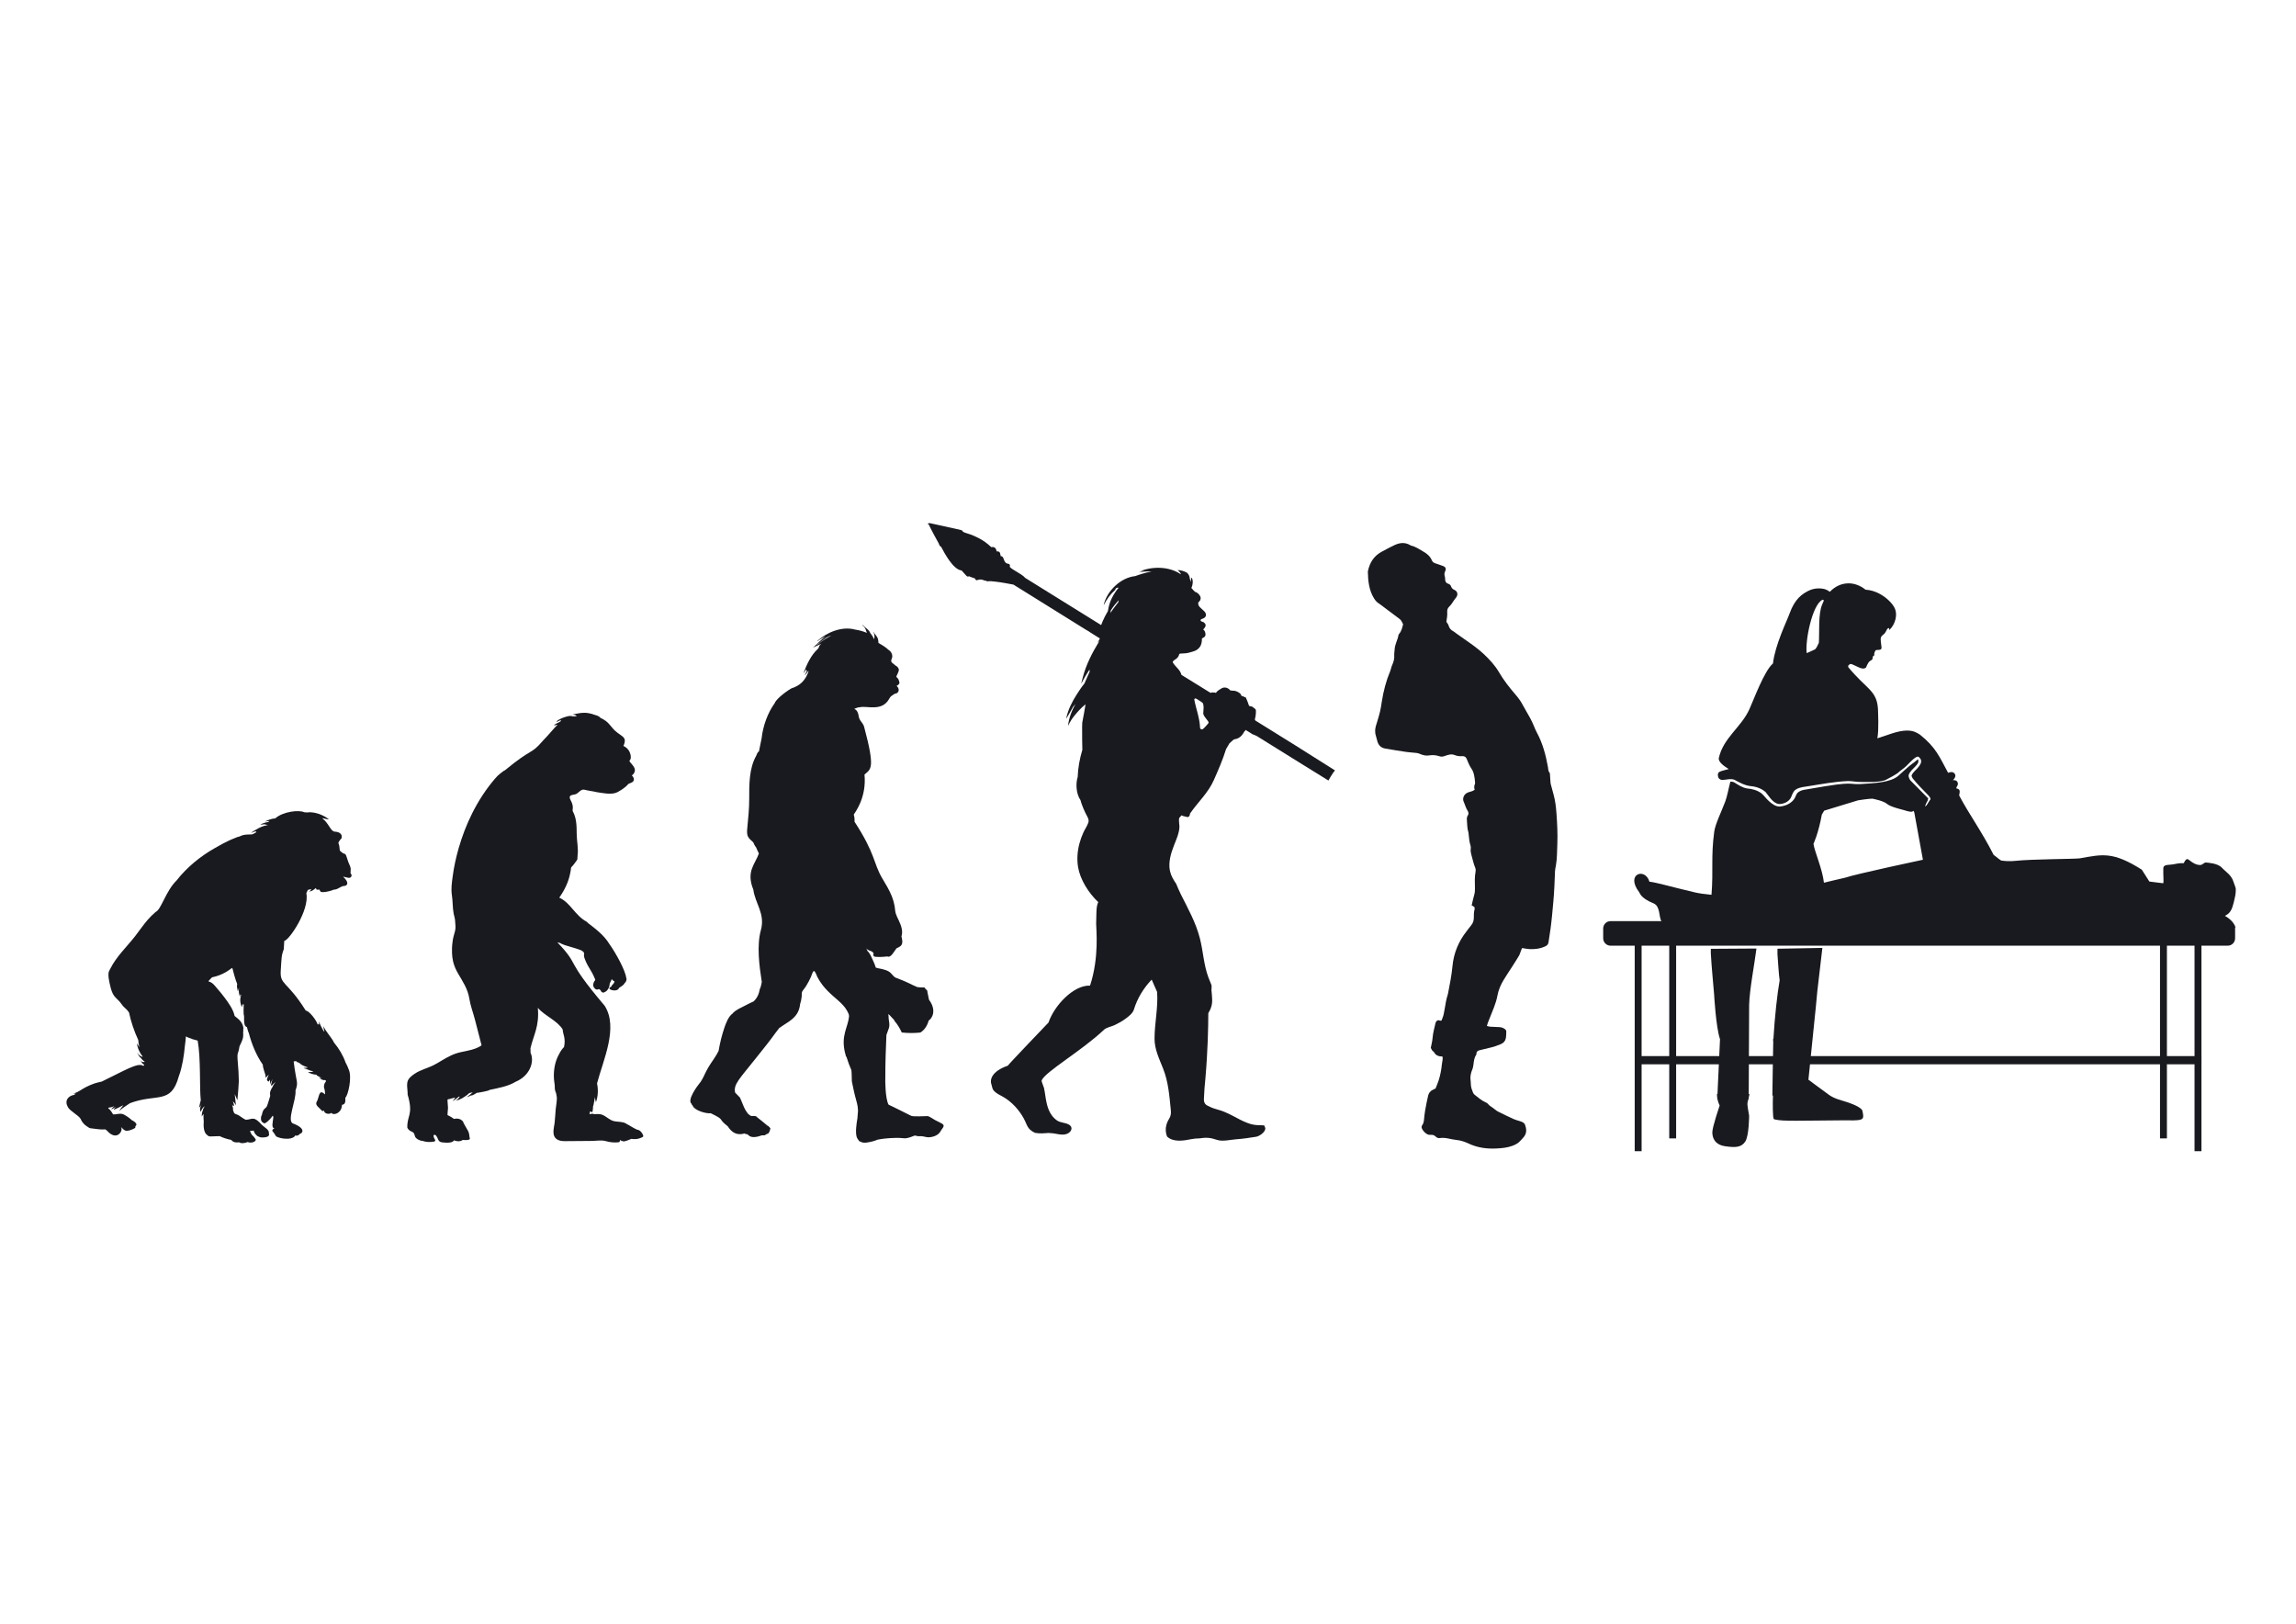
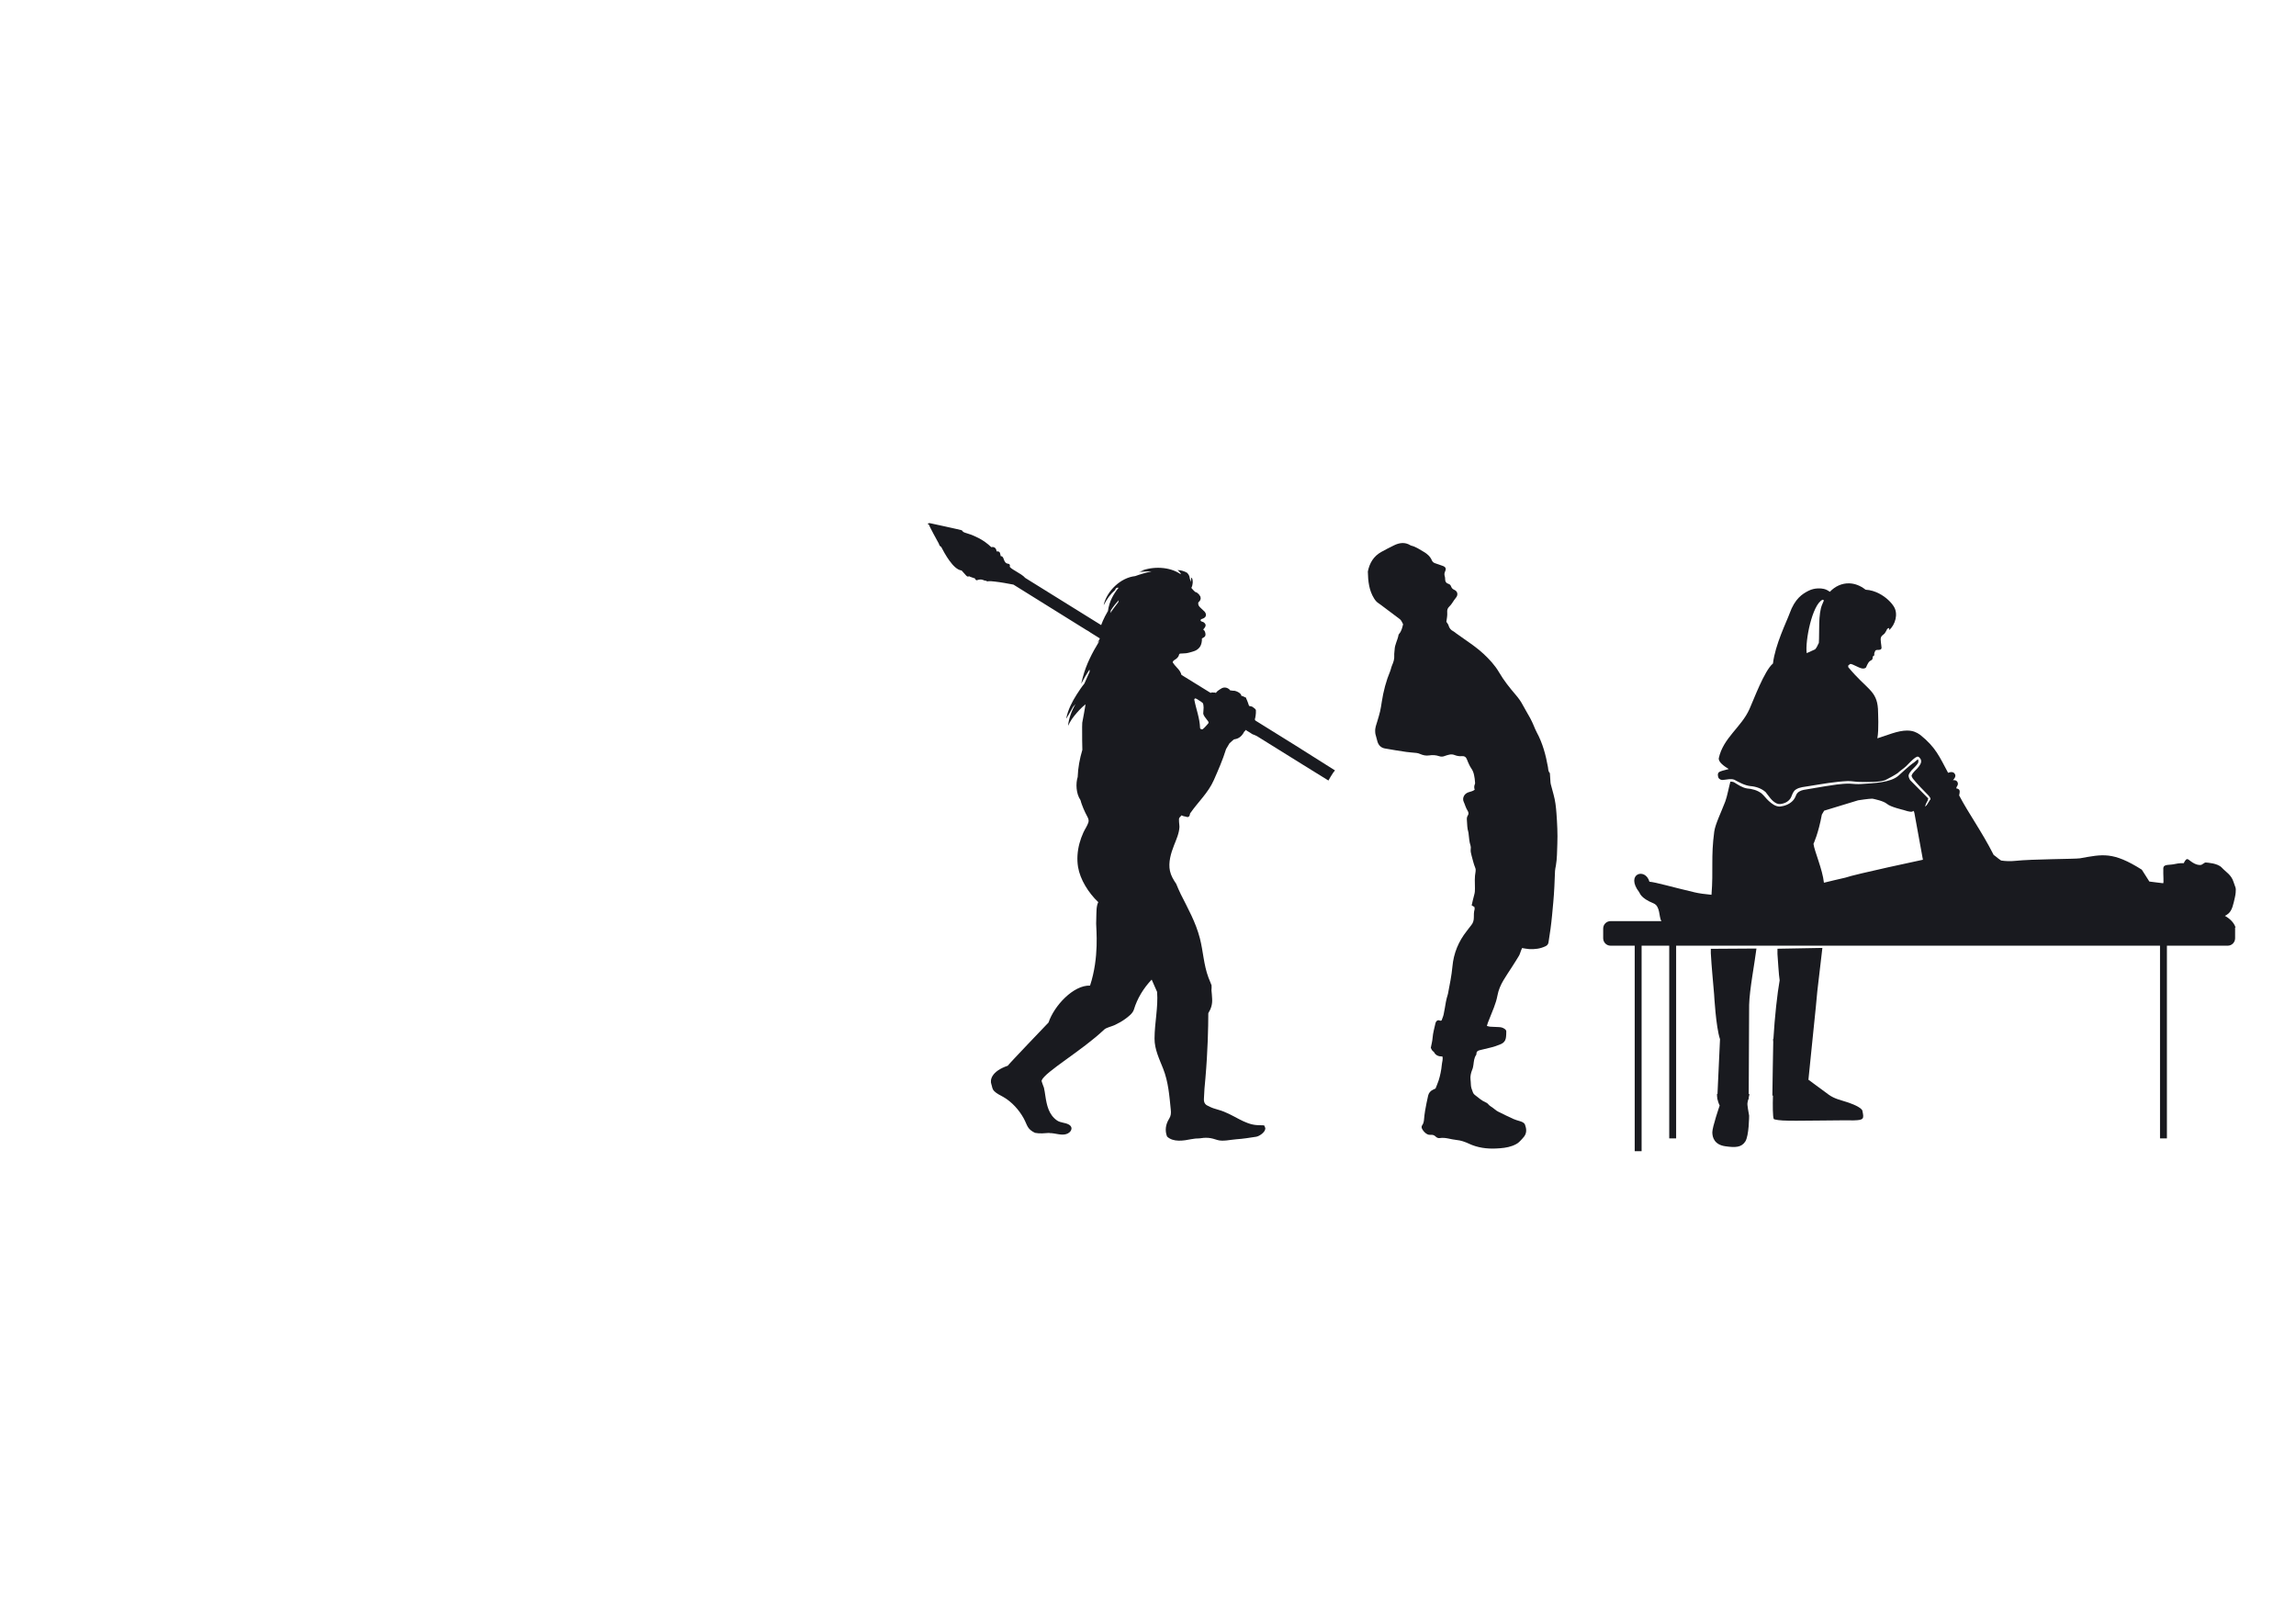
<svg xmlns="http://www.w3.org/2000/svg" xmlns:ns1="http://sodipodi.sourceforge.net/DTD/sodipodi-0.dtd" xmlns:ns2="http://www.inkscape.org/namespaces/inkscape" version="1.1" id="svg13308" width="1122.52" height="793.701" viewBox="0 0 1122.52 793.701" ns1:docname="row-2.svg" ns2:version="1.2.2 (b0a8486541, 2022-12-01)">
  <defs id="defs13312">
    <clipPath clipPathUnits="userSpaceOnUse" id="clipPath13324">
      <path d="M 0,595.276 H 841.89 V 0 H 0 Z" id="path13322" />
    </clipPath>
  </defs>
  <ns1:namedview id="namedview13310" pagecolor="#ffffff" bordercolor="#000000" borderopacity="0.25" ns2:showpageshadow="2" ns2:pageopacity="0.0" ns2:pagecheckerboard="0" ns2:deskcolor="#d1d1d1" showgrid="false" ns2:zoom="0.29734106" ns2:cx="561.64461" ns2:cy="396.85068" ns2:window-width="2240" ns2:window-height="1294" ns2:window-x="-11" ns2:window-y="-11" ns2:window-maximized="1" ns2:current-layer="g13316">
    <ns2:page x="0" y="0" id="page13314" width="1122.52" height="793.701" />
  </ns1:namedview>
  <g id="g13316" ns2:groupmode="layer" ns2:label="Page 1" transform="matrix(1.333,0,0,-1.333,0,793.701)">
    <g id="g13318">
      <g id="g13320" clip-path="url(#clipPath13324)">
        <g id="g13326" transform="translate(545.345,219.206)">
          <path d="m 0,0 c 0.152,0.511 0.226,0.849 0.352,1.167 0.738,1.871 1.501,3.732 2.232,5.606 0.566,1.455 1.025,2.943 1.31,4.482 0.369,2.004 1.195,3.839 2.225,5.572 0.95,1.599 2.01,3.132 3.011,4.701 0.893,1.4 1.803,2.79 2.643,4.222 0.327,0.555 0.481,1.21 0.719,1.817 0.124,0.318 0.262,0.628 0.415,0.995 0.899,-0.136 1.731,-0.325 2.572,-0.377 2.083,-0.129 4.11,0.129 6.021,1.045 0.644,0.309 1.009,0.763 1.106,1.49 0.222,1.644 0.514,3.279 0.738,4.923 0.441,3.24 0.711,6.497 1.011,9.753 0.352,3.811 0.493,7.626 0.634,11.446 0.025,0.642 0.2,1.279 0.313,1.917 0.46,2.638 0.425,5.309 0.531,7.972 0.15,3.776 -0.051,7.544 -0.325,11.305 -0.168,2.303 -0.433,4.608 -1.063,6.848 -0.354,1.257 -0.683,2.52 -1.018,3.782 -0.051,0.193 -0.083,0.394 -0.097,0.593 -0.074,1.044 -0.135,2.09 -0.209,3.134 -0.011,0.148 -0.018,0.336 -0.106,0.43 -0.572,0.607 -0.493,1.383 -0.624,2.117 -0.793,4.42 -1.937,8.729 -4.099,12.713 -0.431,0.793 -0.768,1.64 -1.115,2.475 -0.775,1.865 -1.735,3.63 -2.781,5.352 -0.444,0.73 -0.859,1.479 -1.254,2.237 -0.704,1.347 -1.596,2.556 -2.583,3.706 -2.232,2.598 -4.357,5.274 -6.092,8.243 -1.514,2.589 -3.534,4.76 -5.713,6.794 -1.993,1.861 -4.215,3.427 -6.445,4.981 -1.198,0.833 -2.386,1.679 -3.575,2.523 -0.328,0.233 -0.616,0.539 -0.971,0.714 -0.962,0.474 -1.571,1.184 -1.845,2.238 -0.108,0.415 -0.459,0.767 -0.778,1.274 0.076,0.527 0.189,1.166 0.254,1.811 0.052,0.544 0.108,1.102 0.054,1.643 -0.078,0.813 0.114,1.544 0.694,2.071 1.023,0.932 1.559,2.209 2.45,3.239 0.98,1.132 0.684,2.443 -0.59,2.989 -0.612,0.262 -0.951,0.683 -1.163,1.282 -0.158,0.445 -0.476,0.754 -0.953,0.892 -0.839,0.242 -1.198,0.832 -1.203,1.686 -0.002,0.346 -0.012,0.712 -0.12,1.034 -0.217,0.657 -0.179,1.228 0.123,1.878 0.472,1.018 0.17,1.6 -0.882,1.988 -0.944,0.347 -1.897,0.668 -2.85,0.989 -0.561,0.188 -0.938,0.552 -1.169,1.096 -0.596,1.404 -1.711,2.357 -2.972,3.083 -1.473,0.849 -2.877,1.871 -4.584,2.258 -0.096,0.022 -0.188,0.075 -0.274,0.127 -2.015,1.239 -4.034,0.956 -6.028,-0.024 -1.579,-0.775 -3.151,-1.573 -4.687,-2.432 -2.777,-1.552 -4.261,-4.026 -4.886,-7.08 -0.01,-0.049 -0.018,-0.1 -0.017,-0.149 0.076,-3.446 0.41,-6.829 2.309,-9.853 0.436,-0.696 0.943,-1.297 1.637,-1.74 0.297,-0.189 0.58,-0.4 0.863,-0.611 2.291,-1.717 4.584,-3.433 6.868,-5.161 0.233,-0.177 0.439,-0.413 0.594,-0.662 0.239,-0.381 0.421,-0.798 0.654,-1.251 -0.308,-1.229 -0.568,-2.508 -1.465,-3.536 -0.096,-0.111 -0.191,-0.255 -0.214,-0.395 -0.301,-1.836 -1.362,-3.469 -1.427,-5.37 -0.024,-0.702 -0.193,-1.409 -0.141,-2.102 0.097,-1.307 -0.265,-2.478 -0.792,-3.638 -0.185,-0.405 -0.282,-0.853 -0.415,-1.282 -0.076,-0.24 -0.125,-0.488 -0.222,-0.717 -1.541,-3.682 -2.549,-7.509 -3.149,-11.45 -0.173,-1.143 -0.342,-2.291 -0.602,-3.417 -0.282,-1.222 -0.654,-2.425 -1.013,-3.628 -0.373,-1.251 -0.887,-2.47 -0.792,-3.817 0.022,-0.3 0.012,-0.61 0.083,-0.899 0.23,-0.925 0.47,-1.849 0.741,-2.763 0.407,-1.373 1.318,-2.281 2.724,-2.534 2.621,-0.474 5.254,-0.889 7.89,-1.276 1.242,-0.183 2.504,-0.225 3.752,-0.376 0.44,-0.053 0.883,-0.194 1.292,-0.372 1.082,-0.469 2.155,-0.716 3.367,-0.518 1.19,0.195 2.422,0.118 3.581,-0.28 0.769,-0.263 1.461,-0.211 2.19,0.107 0.456,0.199 0.96,0.286 1.444,0.42 0.703,0.195 1.393,0.154 2.071,-0.118 0.855,-0.342 1.733,-0.487 2.659,-0.405 0.908,0.081 1.536,-0.3 1.856,-1.197 0.234,-0.661 0.526,-1.303 0.827,-1.938 0.215,-0.451 0.452,-0.899 0.739,-1.305 0.529,-0.752 0.847,-1.546 1.039,-2.466 0.187,-0.888 0.322,-1.764 0.361,-2.663 0.009,-0.2 0.06,-0.431 -0.018,-0.596 -0.338,-0.708 -0.36,-1.44 -0.104,-2.153 -0.768,-0.604 -1.6,-0.662 -2.336,-0.945 -0.685,-0.264 -1.219,-0.634 -1.586,-1.301 -0.433,-0.784 -0.409,-1.588 -0.053,-2.309 0.246,-0.502 0.396,-1.017 0.594,-1.526 0.215,-0.556 0.461,-1.112 0.784,-1.611 0.37,-0.575 0.44,-1.194 0.093,-1.697 -0.421,-0.609 -0.405,-1.213 -0.353,-1.867 0.115,-1.452 0.087,-2.919 0.537,-4.331 0.061,-0.188 0.054,-0.397 0.08,-0.596 0.193,-1.438 0.228,-2.897 0.711,-4.292 0.127,-0.364 0.124,-0.803 0.075,-1.194 -0.1,-0.823 0.056,-1.591 0.28,-2.375 0.441,-1.544 0.764,-3.12 1.382,-4.615 0.164,-0.393 0.197,-0.903 0.114,-1.326 -0.404,-2.049 -0.262,-4.112 -0.232,-6.173 0.011,-0.759 -0.017,-1.487 -0.232,-2.232 -0.374,-1.298 -0.643,-2.626 -0.972,-4.01 0.322,-0.191 0.655,-0.389 1.024,-0.607 0.018,-0.3 0.118,-0.621 0.039,-0.889 -0.289,-0.986 -0.261,-1.99 -0.267,-2.996 -0.007,-1.034 -0.273,-1.972 -0.957,-2.787 -0.581,-0.694 -1.098,-1.443 -1.659,-2.153 -3.017,-3.811 -4.788,-8.125 -5.233,-12.969 -0.309,-3.364 -0.996,-6.663 -1.628,-9.973 -0.102,-0.538 -0.312,-1.055 -0.45,-1.587 -0.126,-0.483 -0.235,-0.972 -0.324,-1.463 -0.278,-1.532 -0.502,-3.076 -0.831,-4.598 -0.167,-0.771 -0.517,-1.503 -0.756,-2.179 -0.222,-0.062 -0.33,-0.13 -0.406,-0.105 -0.383,0.126 -0.761,0.304 -1.158,0.07 -0.421,-0.249 -0.598,-0.657 -0.702,-1.114 -0.19,-0.831 -0.407,-1.656 -0.583,-2.489 -0.199,-0.933 -0.383,-1.858 -0.449,-2.823 -0.077,-1.139 -0.399,-2.261 -0.649,-3.568 0.187,-0.424 0.417,-1.037 1.002,-1.418 0.042,-0.028 0.103,-0.046 0.123,-0.084 0.631,-1.293 1.762,-1.702 3.141,-1.686 0.265,-1.073 -0.141,-2.036 -0.223,-3.014 -0.083,-0.999 -0.247,-1.995 -0.445,-2.978 -0.189,-0.934 -0.421,-1.865 -0.715,-2.772 -0.309,-0.95 -0.714,-1.87 -1.138,-2.962 -0.211,-0.103 -0.561,-0.284 -0.92,-0.448 -0.933,-0.427 -1.562,-1.166 -1.79,-2.124 -0.44,-1.855 -0.796,-3.731 -1.13,-5.609 -0.193,-1.087 -0.294,-2.193 -0.4,-3.292 -0.07,-0.715 -0.219,-1.393 -0.644,-1.983 -0.341,-0.472 -0.28,-0.937 -0.024,-1.414 0.439,-0.82 1.07,-1.473 1.874,-1.915 0.332,-0.181 0.777,-0.251 1.159,-0.222 0.746,0.056 1.366,-0.061 1.914,-0.631 0.389,-0.406 0.953,-0.635 1.519,-0.546 2.104,0.328 4.063,-0.513 6.099,-0.698 1.63,-0.148 3.116,-0.684 4.591,-1.371 3.165,-1.476 6.559,-1.927 10,-1.757 1.991,0.097 4.003,0.262 5.928,0.978 1.064,0.397 2.019,0.882 2.791,1.709 0.514,0.552 1.059,1.082 1.513,1.681 1.023,1.348 0.885,2.851 0.348,4.312 -0.298,0.809 -1.119,1.102 -1.906,1.347 -0.814,0.255 -1.65,0.466 -2.42,0.817 -1.874,0.854 -3.722,1.766 -5.564,2.684 -0.446,0.223 -0.87,0.521 -1.241,0.854 -0.82,0.733 -1.885,1.155 -2.571,2.06 -0.143,0.188 -0.398,0.313 -0.626,0.409 -1.592,0.681 -2.858,1.836 -4.199,2.877 -0.263,0.204 -0.472,0.531 -0.596,0.846 -0.384,0.975 -0.758,1.929 -0.761,3.039 -0.002,1.145 -0.309,2.292 -0.048,3.443 0.131,0.585 0.259,1.187 0.505,1.728 0.299,0.659 0.416,1.341 0.507,2.039 0.155,1.194 0.24,2.405 0.956,3.446 0.081,0.117 0.137,0.283 0.131,0.424 -0.033,0.82 0.468,1.166 1.162,1.339 1.317,0.326 2.631,0.667 3.955,0.958 1.334,0.294 2.6,0.761 3.855,1.289 0.969,0.408 1.584,1.107 1.788,2.083 0.172,0.825 0.169,1.691 0.19,2.541 0.012,0.434 -0.308,0.734 -0.643,0.97 -0.59,0.417 -1.257,0.608 -1.98,0.635 C 3.383,-0.396 2.277,-0.352 1.175,-0.276 0.839,-0.254 0.511,-0.125 0,0" style="fill:#191a1f;fill-opacity:1;fill-rule:evenodd;stroke:none" id="path13328" />
        </g>
        <g id="g13330" transform="translate(528.67,327.861)">
          <path d="m 0,0 c -0.422,-0.227 -4.212,-0.443 -6.285,-0.484 -2.073,-0.041 -3.633,0.635 -3.976,0.767 -0.343,0.132 -0.611,0.127 -0.574,0.263 0.037,0.136 0.347,1.169 0.71,1.98 0.362,0.812 1.158,2.638 1.399,3.278 0.243,0.641 0.695,1.163 0.746,1.187 0.05,0.023 0.193,0.182 0.407,0.189 0.215,0.006 0.927,-1.099 1.673,-2.138 0.746,-1.039 1.996,-1.627 2.523,-1.993 0.526,-0.366 0.7,-0.976 1.204,-1.442 C -1.669,1.143 -1.013,0.749 -0.57,0.499 -0.128,0.249 0,0 0,0" style="fill:#191a1f;fill-opacity:1;fill-rule:nonzero;stroke:none" id="path13332" />
        </g>
        <g id="g13334" transform="translate(128.57,275.181)">
-           <path d="M 0,0 C -0.05,0.053 0.11,1.521 0.064,1.763 -0.047,2.359 -0.28,2.926 -0.54,3.472 -1.019,4.479 -1.222,5.558 -1.661,6.589 -1.947,7.264 -2.089,7.038 -2.733,7.351 -2.856,7.41 -3.922,8.224 -3.937,8.363 c -0.047,0.452 -0.108,0.903 -0.155,1.343 -0.04,0.366 -0.113,0.751 -0.275,1.076 -0.016,0.179 -0.039,0.356 -0.081,0.526 0.304,0.513 0.693,1.1 1.161,1.576 0.394,1.609 -0.952,2.316 -2.468,2.384 -1.567,0.069 -2.176,3.054 -4.585,4.89 0.072,0.009 0.121,0.028 0.168,0.047 0.676,-0.179 1.353,-0.346 2.037,-0.439 0.064,-0.009 0.13,0.074 0.066,0.123 -1.566,1.206 -3.757,2.195 -5.919,2.427 -0.612,0.091 -1.233,0.105 -1.824,0.004 -0.049,-0.006 -0.097,-0.014 -0.168,-0.024 -0.315,0.073 -0.64,0.098 -0.962,0.068 -1.841,0.962 -7.78,0.335 -10.678,-2.232 -1.281,-0.052 -2.618,-0.595 -3.691,-1.093 -0.023,-0.011 -0.004,-0.044 0.018,-0.039 0.512,0.094 1.022,0.127 1.535,0.141 -0.123,-0.127 -0.242,-0.204 -0.403,-0.302 0.03,-0.004 0.051,-0.01 0.07,-0.021 -1.061,-0.119 -2.18,-0.522 -2.911,-0.9 -0.036,-0.019 -0.018,-0.077 0.021,-0.074 0.778,0.063 1.552,0.157 2.332,0.171 0.037,10e-4 0.074,-0.004 0.111,-0.004 -0.308,-0.061 -0.675,-0.097 -0.989,-0.149 0.589,-0.059 0.974,-0.13 1.216,-0.205 -2.266,-0.222 -4.512,-1.681 -6.303,-2.856 0.557,0.165 1.105,0.358 1.653,0.551 1.021,0.03 0.003,-0.641 -1.107,-1.075 -0.531,-0.034 -1.062,-0.062 -1.594,-0.063 -0.962,-0.003 -2.13,-0.194 -3.022,-0.704 -0.429,-0.056 -1.071,-0.284 -1.861,-0.642 -2.959,-1.117 -6.255,-3.078 -7.161,-3.587 -5.273,-2.966 -10.343,-7.082 -14.091,-11.897 -3.993,-3.891 -5.676,-10.786 -7.696,-11.553 -1.039,-0.918 -2.04,-1.878 -2.946,-2.929 -1.628,-1.886 -3.02,-3.975 -4.554,-5.937 -3.12,-3.991 -6.902,-7.476 -9.17,-12.043 -0.245,-0.493 -0.564,-1.003 -0.612,-1.541 -0.105,-1.166 0.138,-2.527 0.388,-3.659 0.29,-1.312 0.608,-2.716 1.229,-3.952 0.536,-1.066 1.491,-1.785 2.286,-2.642 0.766,-0.827 1.289,-1.846 2.16,-2.536 0.575,-0.457 1.06,-1.023 1.459,-1.64 0.701,-3.31 1.871,-6.829 3.38,-10.061 0.033,-0.905 0.198,-1.862 0.498,-2.765 -0.326,0.448 -0.626,0.914 -0.905,1.398 -0.024,0.042 -0.079,0.01 -0.073,-0.032 0.209,-1.262 0.649,-2.456 1.319,-3.547 0.204,-0.331 0.485,-0.766 0.818,-1.166 -0.141,-0.057 -0.303,-0.063 -0.453,0.02 -0.012,10e-4 -0.022,10e-4 -0.034,0.003 -0.579,0.306 -1.126,0.778 -1.452,1.335 -0.022,0.037 -0.074,0.003 -0.056,-0.034 0.189,-0.38 0.388,-0.729 0.618,-1.067 0.16,-0.321 0.382,-0.54 0.647,-0.716 0.028,-0.025 0.05,-0.053 0.079,-0.078 0.214,-0.362 0.688,-0.865 1.499,-1.45 -0.055,0.014 -0.111,0.021 -0.167,0.031 -0.116,0.023 -0.224,-0.005 -0.316,-0.058 -0.454,0.048 -0.939,0.157 -1.092,0.565 -0.027,0.07 -0.127,0.012 -0.077,-0.046 0.374,-0.429 0.518,-1.013 1.051,-1.311 0.054,-0.056 0.123,-0.109 0.213,-0.152 0.001,-0.067 -0.044,-0.07 0.069,-0.269 -0.125,-0.056 -0.249,-0.115 -0.374,-0.173 -1.827,1.485 -7.507,-2.097 -15.175,-5.752 -0.93,-0.206 -1.856,-0.424 -2.763,-0.719 -1.04,-0.338 -2.044,-0.818 -3.025,-1.297 -1.526,-0.746 -2.96,-2.022 -4.635,-2.34 -0.034,-0.005 -0.022,-0.054 0.009,-0.056 0.292,-0.013 0.583,10e-4 0.875,0.028 -0.235,-0.17 -0.416,-0.332 -0.515,-0.478 -2.42,-0.37 -3.706,-2.262 -2.352,-4.557 0.903,-1.532 3.772,-2.832 4.675,-4.313 0.2,-0.677 0.889,-1.506 1.155,-1.788 0.265,-0.278 0.573,-0.519 0.892,-0.748 0.051,-0.039 0.113,-0.078 0.17,-0.116 0.126,-0.088 0.251,-0.175 0.378,-0.259 0.02,-0.027 0.041,-0.054 0.06,-0.083 0.003,0.01 0.007,0.021 0.01,0.031 0.034,-0.035 0.084,-0.05 0.122,-0.079 0.016,-0.011 0.033,-0.023 0.049,-0.034 0.007,-0.006 0.016,-0.008 0.024,-0.013 0.089,-0.06 0.176,-0.122 0.281,-0.163 0.243,-0.124 0.497,-0.195 0.752,-0.177 0.278,-0.038 0.558,-0.067 0.808,-0.102 1.325,-0.185 2.869,-0.401 4.283,-0.268 0.249,-0.13 0.486,-0.302 0.707,-0.544 3.77,-4.138 6.076,0.451 5.057,1.266 0.119,-0.06 0.227,-0.101 0.334,-0.123 0.412,-0.52 1.106,-1.182 1.838,-1.134 1.014,0.068 2,0.46 2.874,0.962 0.303,0.174 0.328,0.477 0.209,0.717 0.657,0.364 0.796,1.194 -1.371,2.303 -0.092,0.241 -2.351,1.951 -3.36,2.193 -1.177,0.284 -2.263,-0.234 -3.382,-0.156 -0.156,0.307 -0.364,0.596 -0.509,0.812 -0.282,0.416 -0.755,1.106 -1.277,1.39 0.05,0.102 0.1,0.202 0.151,0.304 0.399,-0.026 0.853,0.119 1.202,0.2 0.272,0.064 0.522,0.16 0.764,0.272 0.024,0.004 0.047,0.007 0.071,0.012 -0.401,-0.316 -0.783,-0.653 -1.048,-1.094 -0.015,-0.026 0.013,-0.065 0.042,-0.052 0.562,0.24 1.045,0.615 1.566,0.931 -0.264,-0.284 -0.515,-0.581 -0.722,-0.914 -0.036,-0.056 0.028,-0.137 0.092,-0.114 1.027,0.383 1.985,0.92 2.961,1.416 0.141,0.071 0.288,0.139 0.439,0.203 -0.54,-0.641 -1.019,-1.332 -1.432,-1.974 -0.023,-0.036 0.03,-0.07 0.058,-0.042 1.148,1.127 2.576,1.861 3.855,2.786 9.9,3.672 15.011,-0.616 17.865,9.82 0.696,1.84 1.145,3.813 1.486,5.589 0.358,1.864 0.564,3.754 0.759,5.641 0.115,1.11 0.316,2.282 0.373,3.437 0.594,-0.391 1.324,-0.623 1.999,-0.847 0.278,-0.169 0.626,-0.276 1.004,-0.341 0.427,-0.143 0.865,-0.279 1.309,-0.37 1.215,-6.791 0.618,-17.221 1.137,-21.863 -0.214,-0.869 -0.441,-1.736 -0.607,-2.614 -0.009,-0.048 0.051,-0.085 0.086,-0.046 0.349,0.386 0.673,0.846 0.97,1.354 -0.587,-0.865 -0.885,-1.887 -0.602,-2.857 0.009,-0.03 0.06,-0.041 0.073,-0.007 0.034,0.082 0.074,0.162 0.111,0.244 0.047,-0.012 0.098,0.001 0.12,0.055 0.28,0.709 0.693,1.221 1.252,1.688 -0.073,-0.217 -0.25,-0.579 -0.603,-1.172 0.012,-0.056 0.025,-0.112 0.037,-0.167 -0.369,-0.771 -0.472,-1.535 -0.475,-2.411 0,-0.015 0.02,-0.019 0.027,-0.007 0.169,0.282 0.357,0.563 0.544,0.843 0.024,-0.03 0.044,-0.058 0.073,-0.088 -0.002,-0.479 -0.02,-1.974 0.084,-2.43 -0.123,-1.764 -0.12,-4.298 1.364,-5.237 0.56,-0.622 1.124,-0.405 4.47,-0.315 1.308,-0.622 2.711,-1.095 4.14,-1.357 0.066,-0.061 0.15,-0.102 0.23,-0.149 0.265,-0.329 0.707,-0.606 0.98,-0.683 0.465,-0.132 1.164,-0.176 1.812,-0.078 0.736,-0.516 2.121,-0.328 3.135,0.109 0.863,-0.433 2.485,-0.182 2.886,0.589 0.124,0.24 0.034,0.461 -0.142,0.597 -0.01,0.027 -0.004,0.057 -0.019,0.084 -0.238,0.415 -0.564,0.735 -0.902,1.061 -0.022,0.023 -0.035,0.047 -0.06,0.068 -0.087,0.078 -0.165,0.162 -0.239,0.253 -0.072,0.09 -0.138,0.185 -0.199,0.284 -0.003,0.016 -0.009,0.032 -0.017,0.025 -0.214,0.354 -0.346,0.766 -0.454,1.183 0.363,-0.063 0.734,-0.059 1.097,0.007 0.083,0.016 0.165,0.038 0.247,0.057 0.148,-0.713 0.543,-1.355 1.113,-1.814 0.006,-0.011 0.009,-0.018 0.016,-0.029 0.178,-0.154 0.337,-0.246 0.497,-0.307 0.153,-0.082 0.313,-0.148 0.48,-0.205 0.324,-0.113 0.047,-0.04 0.54,-0.175 0.018,0.006 0.061,0.019 0.099,0.032 0.128,-0.015 0.254,-0.041 0.385,-0.04 0.654,0.008 2.046,0.044 2.411,0.727 0.035,0.065 0.057,0.129 0.071,0.193 0.036,0.066 0.055,0.144 0.033,0.236 -0.026,0.111 -0.062,0.239 -0.104,0.369 0.324,1.287 -1.787,2.268 -2.475,3.023 -3.126,3.431 -3.278,2.148 -5.905,1.925 -0.111,0.048 -0.219,0.095 -0.329,0.143 -0.149,0.071 -0.298,0.145 -0.444,0.232 -0.687,0.409 -1.312,0.916 -2,1.326 -0.61,0.363 -1.409,0.334 -1.679,1.02 -0.113,0.288 -0.198,0.597 -0.303,0.89 -0.02,0.246 -0.024,0.482 0,0.677 -0.135,0.406 -0.22,0.835 -0.338,1.238 -0.007,0.023 0.021,0.041 0.038,0.021 0.128,-0.156 0.253,-0.317 0.373,-0.483 0.076,0.05 0.17,0.093 0.304,0.116 -0.095,0.538 -0.202,1.072 -0.422,1.564 -0.007,0.016 0.015,0.034 0.028,0.021 0.471,-0.449 0.839,-0.928 1.107,-1.455 -0.04,0.285 -0.08,0.569 -0.115,0.855 -0.009,0.052 -0.014,0.102 -0.02,0.153 -0.118,0.991 -0.22,1.984 -0.309,2.979 -0.002,0.024 0.033,0.036 0.041,0.011 0.255,-0.728 0.611,-1.415 0.917,-2.109 0.242,2.31 0.399,4.629 0.529,6.951 -0.055,5.333 -0.649,7.871 -0.462,9.895 0.346,0.937 0.571,1.925 0.718,2.917 0.419,0.919 0.898,1.806 1.18,2.777 0.209,0.719 0.217,1.553 0.15,2.361 0.076,0.419 0.094,0.828 0.012,1.198 0.032,0.094 0.068,0.165 0.108,0.197 -0.295,2.233 -1.411,3.126 -3.249,4.588 -0.514,2.488 -2.244,4.768 -3.69,6.749 -0.829,1.134 -1.745,2.21 -2.664,3.271 -0.888,1.026 -1.689,2.255 -3.041,2.563 -0.075,0.082 -0.143,0.158 -0.195,0.22 0.243,0.221 0.883,0.96 1.286,1.352 4.217,0.883 6.415,2.816 7.342,3.456 0.048,-0.09 0.108,-0.171 0.147,-0.267 l 0.019,0.12 c 0.137,-0.649 1.056,-4.186 1.753,-5.775 -0.023,-0.094 -0.044,-0.187 -0.059,-0.275 -0.105,-0.605 0.025,-1.192 0.163,-1.777 0.014,-0.19 0.038,-0.375 0.082,-0.54 0.01,-0.036 0.062,-0.033 0.071,10e-4 0.111,0.444 0.224,0.822 0.401,1.205 -0.215,-1.088 -0.02,-2.356 0.323,-3.225 0.011,-0.028 0.047,-0.022 0.05,0.008 0.023,0.325 0.065,0.639 0.11,0.953 0.062,-0.183 0.152,-0.346 0.28,-0.48 -0.523,-1.338 -0.354,-2.985 0.263,-4.212 0.017,-0.033 0.074,-0.023 0.08,0.013 0.047,0.295 0.107,0.588 0.166,0.882 0.126,-0.042 0.275,-0.039 0.457,0.034 -0.015,-0.483 -0.182,-3.837 0.116,-4.217 -0.025,-2.869 0.125,-3.915 1.052,-4.118 0.104,-0.434 0.452,-1.83 0.695,-2.204 1.033,-3.983 2.727,-8.196 5.114,-11.565 0.01,-0.054 0.031,-0.108 0.044,-0.163 -0.121,-0.569 0.78,-3.149 0.955,-3.711 0.008,-0.368 0.006,-0.725 0.118,-1.003 0.289,0.414 0.63,0.794 1.022,1.126 0.019,0.016 0.051,-0.007 0.038,-0.03 -0.321,-0.568 -0.52,-1.151 -0.66,-1.742 0.149,-0.427 0.387,-0.65 0.657,-0.717 0.135,0.254 0.302,0.492 0.486,0.72 -0.039,-0.572 0.025,-1.171 0.052,-1.67 0.002,-0.031 0.052,-0.04 0.057,-0.006 0.092,0.605 0.414,1.042 0.683,1.573 0.064,0.125 0.14,0.251 0.218,0.378 -0.339,-0.738 -0.496,-1.529 -0.665,-2.316 0.075,-0.068 0.163,-0.13 0.278,-0.176 0.373,0.473 0.807,0.902 1.352,1.258 0.016,0.01 0.04,-0.01 0.025,-0.026 -0.053,-0.058 -0.098,-0.121 -0.148,-0.18 -0.219,-0.233 -0.413,-0.488 -0.572,-0.773 -0.016,-0.025 -0.035,-0.049 -0.048,-0.076 -0.111,-0.206 -0.207,-0.419 -0.293,-0.633 -0.346,-0.494 -0.621,-1.04 -0.809,-1.6 -0.187,-0.557 -0.161,-1.142 -0.058,-1.727 -1.164,-3.78 -1.089,-3.954 -1.965,-4.626 -0.695,-0.534 -0.926,-1.464 -1.102,-2.386 -0.29,-0.372 -0.353,-0.907 -0.312,-1.444 -0.005,-0.015 -0.008,-0.028 -0.013,-0.043 0.014,-0.232 0.049,-0.462 0.155,-0.674 0.246,-0.494 0.671,-0.71 1.111,-0.916 1.12,0.33 2.65,2.214 3.053,2.856 0.033,-0.098 0.082,-0.187 0.154,-0.26 -0.016,-0.144 0.011,-0.267 0.071,-0.369 -0.224,-1.969 -0.774,-3.64 0.323,-4.101 -0.007,-0.038 -0.01,-0.076 -0.016,-0.114 -0.468,0.112 -1.066,-0.735 -0.331,-1.176 0.272,-0.405 0.543,-0.809 0.814,-1.214 -0.018,-0.938 6.087,-2.251 7.292,0.007 0.506,-0.351 1.34,0.077 1.723,0.613 0.927,0.155 2.15,1.964 -2.589,3.742 -2.395,0.898 1.227,8.538 0.91,12.063 1.13,3.446 0.372,2.252 -0.679,10.698 0.042,0.005 0.994,0.122 1.092,0.133 0.005,-0.018 0.013,-0.037 0.017,-0.055 -0.095,-0.073 -0.155,-0.166 -0.197,-0.268 0.45,0.066 0.897,-0.311 1.328,-0.431 0.025,-0.006 0.03,-0.036 0.006,-0.048 -0.019,-0.01 -0.04,-0.022 -0.059,-0.032 0.345,-0.228 0.672,-0.506 1.022,-0.697 0.636,-0.346 1.305,-0.571 1.994,-0.785 0.023,-0.008 0.023,-0.047 -10e-4,-0.054 -0.456,-0.127 -1.029,-0.176 -1.612,-0.139 0.104,-0.06 0.231,-0.12 0.356,-0.18 0.435,-0.07 0.813,-0.266 1.24,-0.454 0.667,-0.294 1.314,-0.511 2.036,-0.623 0.025,-0.004 0.031,-0.04 0.007,-0.049 -0.563,-0.206 -1.276,-0.268 -1.976,-0.2 0.767,-0.631 2.207,-0.954 3.104,-0.991 0.06,-0.105 0.136,-0.216 0.224,-0.331 0.535,-0.244 1.072,-0.555 1.659,-0.868 0.021,-0.01 0.014,-0.046 -0.011,-0.041 -0.309,0.053 -0.614,0.104 -0.918,0.154 0.583,-0.5 1.296,-0.913 1.908,-0.925 0.355,0.227 0.861,-0.191 0.543,-0.557 -0.525,-0.605 -0.665,-1.287 -0.642,-2.069 0.262,-0.738 0.395,-1.468 0.403,-2.27 0.002,-0.121 -0.046,-0.217 -0.114,-0.289 -0.241,0.333 -0.575,0.592 -0.901,0.656 -1.197,0.665 -1.381,-2.334 -1.956,-3.199 -0.548,-0.826 -0.202,-1.523 0.546,-2.2 1.404,-1.27 1.383,-1.765 1.965,-1.145 0.2,-1.374 2.09,-1.536 2.794,-0.905 0.732,-1.146 3.858,-0.08 3.858,2.931 1.459,0.173 1.225,1.437 1.25,2.662 0.927,0.568 2.643,7.56 1.163,10.477 -0.158,0.558 -0.599,1.477 -1.097,2.421 -0.872,2.537 -2.415,5.105 -4.205,7.247 -1.043,2.12 -2.886,3.831 -3.881,5.995 -0.007,0.016 -0.035,0.007 -0.033,-0.01 0.054,-0.677 0.201,-1.317 0.394,-1.94 -0.092,0.067 -0.184,0.133 -0.271,0.19 -0.061,0.088 -0.107,0.158 -0.164,0.241 -0.553,1.056 -1.203,2.071 -1.511,3.25 -0.004,0.018 -0.027,0.011 -0.028,-0.004 -0.033,-0.345 -0.035,-0.702 -0.02,-1.061 -0.159,0.114 -0.303,0.117 -0.494,0.006 -0.408,1.384 -2.929,4.897 -4.37,5.093 -7.003,11.174 -9.585,9.223 -9.166,14.871 0.291,3.929 0.133,5.146 1.104,7.63 0.062,1.02 0.118,2.035 0.166,3.047 1.69,0.119 9.353,11.236 8.105,17.501 0.125,0.264 0.453,0.943 0.551,1.206 0.449,0.098 0.896,0.213 1.342,0.333 -0.303,-0.29 -0.458,-0.546 -0.452,-0.691 -0.114,-0.099 -0.244,-0.185 -0.383,-0.287 -0.083,-0.061 -0.155,-0.129 -0.234,-0.203 0.152,0.076 0.315,0.168 0.475,0.256 0.089,0.036 0.177,0.074 0.259,0.119 0.232,-0.036 0.82,0.238 1.844,1.086 0.046,0.004 0.103,0.013 0.146,0.016 0.021,-0.014 0.039,-0.029 0.06,-0.043 -0.008,0.015 -0.014,0.031 -0.023,0.046 0.022,0.002 0.044,0.005 0.067,0.007 -0.238,-0.383 -0.031,-0.713 1.183,-0.515 -0.042,-0.198 0.067,-0.394 0.256,-0.493 -0.01,-1.025 4.057,-0.027 4.891,0.442 1.778,0.042 2.465,1.324 3.981,1.39 0.927,0.041 2.04,1.094 -0.503,3.4 1.603,-0.245 2.55,-0.974 3.088,0.175 C 0.501,-0.709 0.274,-0.292 0,0" style="fill:#191a1f;fill-opacity:1;fill-rule:nonzero;stroke:none" id="path13336" />
-         </g>
+           </g>
        <g id="g13338" transform="translate(235.889,179.002)">
-           <path d="m 0,0 c -0.001,0.041 0.002,0.083 -0.011,0.12 -0.332,0.955 -1.226,1.991 -2.263,2.053 -2.016,0.953 -2.622,1.562 -3.63,1.983 -0.133,0.11 -0.273,0.209 -0.428,0.291 -1.383,0.739 -2.802,0.507 -4.309,0.827 -1.668,0.355 -2.809,1.746 -4.362,2.357 -0.765,0.301 -1.713,0.29 -2.613,0.232 -0.136,10e-4 -0.273,0.002 -0.409,0.003 -0.397,0.197 -0.926,0.168 -1.373,0.019 -0.068,0.004 -0.14,-0.007 -0.216,-0.042 0.043,0.037 0.016,0.046 -0.069,0.031 0.073,0.296 0.198,0.846 0.175,0.928 h 0.434 c 0.053,-0.111 0.116,-0.215 0.207,-0.296 0.015,-0.015 0.036,-0.013 0.051,10e-4 0.366,0.335 0.348,0.901 0.385,1.371 0.021,0.284 0.048,0.592 0.061,0.9 0.05,0.13 0.1,0.261 0.151,0.391 0.138,0.702 0.317,1.59 0.548,2.926 0.067,-0.593 0.152,-1.181 0.312,-1.747 0.016,-0.012 0.031,-0.026 0.062,-0.029 0.749,2.043 0.871,4.529 0.382,6.804 2.245,8.593 7.913,20.465 2.803,28.474 -15.188,17.922 -8.714,14.192 -17.356,23.275 0.926,-0.286 0.449,0.023 1.417,-0.469 0.1,-0.132 0.174,-0.14 0.307,-0.151 0.267,-0.132 0.539,-0.246 0.822,-0.318 -0.004,-0.013 0.002,-0.022 -10e-4,-0.035 1.995,-0.653 4.06,-1.14 6.011,-1.887 0.749,-0.287 1.516,-0.979 1.21,-1.59 0.004,-0.215 -0.02,-0.434 0.006,-0.64 0.044,-0.352 0.19,-0.724 0.31,-1.063 0.277,-0.779 0.644,-1.523 1.032,-2.251 0.65,-1.215 1.461,-2.361 2.048,-3.608 1.393,-2.962 0.45,-1.039 -0.009,-3.405 -0.191,-0.981 1.026,-2.462 2.017,-1.726 0.044,-0.014 0.082,-0.043 0.128,-0.049 0.035,-0.018 0.072,-0.021 0.108,-0.032 0.123,-0.135 0.283,-0.234 0.445,-0.33 0.087,-0.283 0.207,-0.473 0.351,-0.589 0.114,-0.166 0.304,-0.24 0.526,-0.278 0.294,-0.051 0.511,0.048 0.69,0.211 0.683,0.209 1.744,1.364 1.788,3.096 0.147,0.287 0.289,0.575 0.425,0.883 0.05,0.112 0.104,0.23 0.156,0.351 0.013,0.011 0.019,0.02 0.033,0.03 0.007,0.025 0.007,0.049 0.011,0.074 0.044,0.103 0.083,0.21 0.117,0.316 0.189,-0.369 0.579,-0.692 1.014,-0.872 -0.059,-0.401 -0.34,-0.922 -1.024,-1.501 -0.037,-0.133 -0.072,-0.268 -0.11,-0.401 -2.542,-0.902 2.158,-2.412 2.803,-0.475 0.992,0.65 1.751,1.076 2.004,1.688 0.477,0.434 0.795,1.048 0.743,1.682 -0.01,0.115 -0.055,0.202 -0.112,0.274 -0.333,2.857 -3.903,9.27 -6.237,12.526 -1.882,3.08 -4.894,5.411 -7.754,7.577 -0.165,0.165 -0.335,0.325 -0.498,0.494 -4.421,2.393 -5.841,6.894 -10.077,8.857 1.87,2.644 3.358,5.619 3.981,8.808 0.079,0.41 0.157,0.819 0.234,1.228 0.045,0.241 0.052,0.962 0.213,1.134 0.234,0.249 0.477,0.49 0.696,0.75 0.206,0.243 0.475,0.572 0.706,0.931 0.245,0.302 0.479,0.612 0.68,0.939 0.158,0.259 0.199,0.746 0.152,1.208 0.023,0.044 0.046,0.089 0.072,0.13 -0.011,0.101 -0.018,0.205 -0.029,0.306 0.384,2.608 -0.31,5.369 -0.318,7.991 -0.009,2.821 -0.036,5.713 -1.423,8.222 -0.028,0.139 -0.047,0.28 -0.076,0.42 0.22,1.175 0.03,2.182 -0.513,3.247 -0.254,0.498 -0.815,1.398 -0.369,1.974 0.345,0.444 1.655,0.434 2.192,0.715 1.108,0.581 1.772,1.903 3.122,1.549 1.479,-0.389 3.01,-0.52 4.485,-0.889 2.09,-0.298 4.928,-0.935 6.995,-0.22 0.701,0.243 3.225,1.65 4.511,3.211 0.071,0.04 0.139,0.085 0.213,0.122 0.53,0.267 1.342,0.418 1.675,0.969 0.395,0.652 0.023,1.567 -0.582,2.06 0.21,0.165 0.417,0.332 0.574,0.527 1.818,2.256 -1.524,4.014 -1.466,4.941 0.927,0.284 0.824,3.995 -2.197,5.353 1.767,3.921 -1.368,3.223 -4.137,6.723 -1.869,2.362 -2.76,2.841 -4.346,3.606 -0.26,0.46 -1.056,0.814 -2.056,1.064 -0.633,0.268 -1.339,0.433 -1.948,0.567 -2.102,0.465 -4.479,-0.008 -6.524,-0.56 0.493,0.133 1.581,0.059 1.87,-0.462 -0.425,-0.141 -1.036,-0.055 -1.495,-0.096 -0.789,0.334 -1.664,0.075 -2.477,-0.148 -0.657,-0.181 -1.3,-0.414 -1.906,-0.728 -0.482,-0.251 -1.395,-0.651 -1.563,-1.204 0.345,0.156 0.686,0.325 1.028,0.488 0.129,0.063 0.673,0.284 0.669,-0.015 -0.003,-0.19 -0.649,-0.479 -0.786,-0.582 -0.334,-0.249 -1.805,-0.692 -1.698,-1.186 0.386,0.167 0.766,0.293 1.195,0.262 -0.463,-0.382 -0.855,-0.897 -1.287,-1.33 -0.44,-0.497 -0.88,-0.994 -1.322,-1.489 -0.64,-0.718 -1.264,-1.463 -1.945,-2.143 -0.088,-0.04 -0.801,-0.854 -0.864,-0.927 -4.572,-5.296 -3.451,-2.186 -13.873,-10.782 -0.44,-0.064 -2.345,-1.72 -2.679,-2.013 -0.309,-0.323 -0.614,-0.652 -0.908,-0.994 -3.353,-3.89 -6.16,-8.234 -8.452,-12.827 -2.038,-4.085 -3.676,-8.369 -4.933,-12.756 -0.992,-3.463 -1.76,-7 -2.222,-10.574 -0.274,-2.121 -0.597,-4.417 -0.261,-6.548 0.361,-2.291 0.227,-4.604 0.668,-6.904 0.139,-0.724 0.396,-1.392 0.48,-2.125 0.094,-0.816 0.129,-1.637 0.184,-2.452 0.078,-1.15 -0.303,-2.268 -0.613,-3.357 -0.336,-1.178 -0.525,-2.421 -0.613,-3.638 -0.025,-0.343 -0.044,-0.686 -0.056,-1.029 -0.021,-0.6 -0.023,-1.201 0.002,-1.8 0.042,-1.009 0.158,-2.016 0.379,-3.001 0.354,-1.574 0.999,-3.04 1.806,-4.431 1.723,-2.967 3.616,-5.732 4.155,-9.212 0.4,-2.587 1.366,-5.093 2.033,-7.621 0.564,-2.139 1.115,-4.28 1.661,-6.424 0.19,-0.748 0.38,-1.496 0.569,-2.244 0.063,-0.251 0.217,-0.587 0.213,-0.848 0,-0.028 -10e-4,-0.055 -10e-4,-0.083 -2.172,-1.507 -4.883,-1.887 -7.459,-2.441 -1.257,-0.27 -2.478,-0.678 -3.647,-1.211 -2.208,-1.009 -4.197,-2.426 -6.352,-3.536 -2.337,-1.204 -4.928,-1.745 -7.135,-3.257 -1.084,-0.742 -2.265,-1.641 -2.579,-2.99 -0.118,-0.509 -0.113,-1.05 -0.1,-1.568 0.023,-0.999 0.224,-2.011 0.177,-3.009 2.211,-7.574 -0.264,-7.562 -0.107,-12.159 0.271,-0.527 0.627,-0.978 1.254,-1.28 0.28,-0.134 0.697,-0.281 0.926,-0.501 0.596,-0.57 0.428,-1.383 0.955,-1.938 0.549,-0.577 1.261,-0.879 2.029,-1.093 0.109,0.005 0.243,-0.002 0.361,-10e-4 0.155,-0.059 0.304,-0.103 0.404,-0.136 1.185,-0.378 2.482,-0.363 3.703,-0.169 0.033,-0.003 0.066,-0.006 0.092,0.013 0.057,0.01 0.115,0.014 0.17,0.024 0.402,0.073 0.418,0.578 0.198,0.825 -0.268,0.302 -0.935,1.8 0.012,1.638 0.643,-0.11 1.055,-1.46 1.316,-1.943 0.483,-0.895 1.5,-0.839 2.448,-0.908 1.054,-0.077 2.688,-0.113 3.331,0.864 0.025,-0.024 0.045,-0.058 0.077,-0.072 0.695,-0.311 1.411,-0.379 2.157,-0.228 0.293,0.059 0.625,0.201 0.89,0.408 1.048,-0.092 2.422,-0.112 2.635,0.402 -0.006,0.016 -0.016,0.029 -0.021,0.047 -0.209,0.801 -0.162,1.689 -0.482,2.459 -0.314,0.757 -0.799,1.408 -1.173,2.133 -0.191,0.368 -0.683,1.126 -0.891,1.788 -0.797,0.816 -1.746,1.213 -3.267,0.879 -0.283,0.249 -1.476,1.005 -2.386,1.402 -0.007,1.498 0.326,2.514 0.105,3.67 -0.022,0.626 -0.097,1.247 -0.121,1.871 0.054,0.079 0.1,0.16 0.131,0.243 0.448,0.045 0.889,0.193 1.326,0.311 0.445,0.119 0.918,0.222 1.373,0.363 -0.236,-0.443 -0.505,-0.858 -0.892,-1.214 -0.03,-0.028 0.012,-0.077 0.046,-0.056 0.609,0.375 1.187,0.756 1.739,1.214 0.117,0.098 0.238,0.214 0.355,0.341 0.147,0.026 0.294,0.046 0.44,0.08 -0.052,-0.084 -0.104,-0.169 -0.153,-0.242 -0.361,-0.542 -0.807,-0.975 -1.384,-1.281 -0.026,-0.014 -0.007,-0.054 0.02,-0.046 0.187,0.053 0.361,0.135 0.538,0.209 0.578,-0.028 2.866,1.069 4.455,2.622 0.929,0.208 -0.612,-0.129 1.271,0.284 -0.869,-0.928 -3.838,-2.759 -0.567,-1.136 0.272,-0.233 1.731,0.72 2.052,0.92 0.521,0.042 4.416,0.687 4.736,1.1 3.002,0.626 6.832,1.312 9.442,2.942 5.381,2.219 7.064,7.462 5.532,10.692 0.024,0.519 0.012,1.04 -0.03,1.563 1.102,4.91 3.328,8.018 2.713,14.897 2.361,-2.856 7.178,-4.69 9.122,-7.961 0.037,-1.761 1.188,-3.05 0.491,-6.417 -0.753,-0.747 -1.337,-1.62 -1.792,-2.568 -1.289,-2.242 -1.875,-4.857 -1.946,-7.457 -0.037,-1.342 0.113,-2.684 0.32,-4.016 0.004,-0.721 -0.003,-1.609 0.263,-2.28 0.087,-0.219 0.166,-0.419 0.239,-0.616 0.092,-0.508 0.185,-1.017 0.278,-1.533 0.031,-1.419 -0.251,-2.823 -0.411,-4.229 -0.179,-1.687 -0.2,-3.387 -0.406,-5.073 -0.251,-2.068 -1.245,-4.895 1.078,-6.216 0.934,-0.529 2.063,-0.535 3.137,-0.526 3.158,0.024 6.317,0.05 9.475,0.075 1.66,0.013 3.437,0.388 5.053,-0.062 1.58,-0.44 3.059,-0.62 4.71,-0.429 0.292,0.033 0.473,0.22 0.493,0.514 0.006,0.098 0.002,0.194 0,0.291 0.624,-0.328 1.546,-0.674 1.892,-0.384 0.807,0.125 1.551,0.56 2.345,0.836 0.299,-0.078 0.584,-0.103 0.861,-0.093 1.119,-0.123 2.337,0.278 3.3,0.788 C 0.036,-0.416 0.094,-0.165 0,0" style="fill:#191a1f;fill-opacity:1;fill-rule:nonzero;stroke:none" id="path13340" />
-         </g>
+           </g>
        <g id="g13342" transform="translate(300.288,359.522)">
-           <path d="M 0,0 C -0.043,-0.028 -0.003,-0.093 0.042,-0.068 0.346,0.103 0.662,0.247 0.971,0.407 0.259,0 -0.437,-0.43 -1.134,-0.858 0.124,0.112 1.36,1.116 2.683,2 3.329,2.432 4.001,2.697 4.691,2.889 3.024,2.056 1.427,0.939 0,0 M 19.09,3.156 C 19.121,3.08 19.16,3.003 19.187,2.927 19.165,2.944 19.136,2.961 19.114,2.979 19.106,3.038 19.102,3.098 19.09,3.156 m 25.384,-178.903 c -0.604,0.325 -1.225,0.618 -1.837,0.923 -0.606,0.303 -2.182,1.503 -2.803,1.44 -0.38,-0.039 -5.767,-0.229 -5.822,0.11 -0.023,-0.008 -0.048,-0.016 -0.07,-0.023 -1.281,0.626 -6.826,3.445 -8.316,4.094 -1.253,2.116 -1.28,9.234 -1.201,10.161 -0.036,4.821 0.219,11.374 0.397,15.423 0.269,0.809 0.576,1.598 0.871,2.41 0.538,1.478 -0.14,2.956 -0.079,4.454 0.01,0.103 -0.011,0.187 -0.046,0.259 0,0.145 -0.002,0.29 -0.002,0.436 0,0.047 -0.012,0.083 -0.021,0.123 0.824,-0.703 1.617,-1.795 2.063,-2.093 0.044,-0.125 0.079,-0.254 0.12,-0.38 1.107,-1.252 2.008,-2.763 2.722,-4.306 2.255,-0.258 4.551,-0.257 6.816,-0.023 1.601,0.945 2.628,2.709 3.047,4.394 0.926,0.511 3.259,3.394 0.123,7.65 -0.227,0.959 -0.424,1.917 -0.585,2.858 0.017,0.142 0.019,0.253 -0.069,0.386 -0.015,0.089 -0.017,0.069 -0.019,0.151 -0.345,0.336 -0.773,0.706 -1.021,1.109 -0.638,-0.086 -2.545,0.106 -2.551,0.103 -3.066,1.266 -2.62,1.454 -8.202,3.572 -1.932,1.499 -1.041,2.416 -6.292,3.383 -0.281,0.051 -0.532,0.128 -0.772,0.214 -0.247,0.887 -0.627,1.752 -1.001,2.556 -0.526,1.132 -1.064,2.618 -2.032,3.507 -0.156,0.369 -0.316,0.739 -0.475,1.077 0.531,-1.129 2.428,-0.823 2.744,-2.063 -0.261,-0.114 -0.24,-0.697 0.102,-0.729 -0.05,-0.058 -0.106,-0.117 -0.168,-0.173 0.887,-0.519 4.058,-0.206 5.079,-0.088 1.318,-0.643 2.567,2.047 3.346,2.974 1.857,0.862 2.628,1.326 1.817,4.382 0.663,1.975 -0.156,4.086 -0.996,5.872 -0.377,0.801 -0.82,1.642 -1.081,2.487 -0.275,0.894 -0.266,1.844 -0.431,2.758 -0.212,1.172 -0.529,2.321 -0.958,3.433 -0.933,2.412 -2.324,4.626 -3.633,6.844 -3.229,5.471 -2.339,8.725 -10.117,20.664 0.06,0.877 -0.014,1.801 -0.28,2.6 0.539,0.929 4.743,6.217 3.946,14.693 2.26,2.038 4.077,1.833 -0.149,17.532 -0.394,1.465 -1.716,2.144 -1.96,3.768 -0.183,1.221 -0.538,2.338 -1.674,2.783 0.578,0.221 1.103,0.46 1.691,0.604 0.092,-0.015 0.189,-0.028 0.279,-0.044 2.406,0.773 8.16,-1.798 10.86,3.117 0.224,0.406 0.46,0.713 0.696,0.965 0.314,0.125 0.54,0.37 0.843,0.584 0.164,0.116 0.346,0.232 0.532,0.309 0.262,0.107 0.612,0.115 0.842,0.29 0.951,0.719 0.624,1.878 -0.184,2.607 0.027,0.025 0.058,0.045 0.077,0.075 0.214,0.017 1.105,0.641 0.956,1.183 -0.113,0.414 -0.308,1.42 -0.783,1.623 -0.109,0.194 -0.236,0.379 -0.37,0.562 0.207,0.367 0.383,0.751 0.545,1.144 0.187,0.453 0.541,1.163 0.336,1.662 -0.223,0.543 -0.673,0.995 -1.199,1.224 -0.71,0.813 -2.08,1.018 -1.338,2.51 0.155,0.312 0.205,0.627 0.183,0.941 -10e-4,0.54 -0.213,1.092 -0.578,1.572 -0.198,0.26 -0.45,0.493 -0.736,0.659 -1.135,1.091 -2.737,2.029 -3.762,2.61 0.005,0.407 -0.046,0.82 -0.121,1.204 -0.235,1.205 -1.148,1.828 -1.722,2.843 -0.03,0.052 -0.114,-0.001 -0.079,-0.049 0.573,-0.765 0.53,-1.716 0.381,-2.685 -0.062,0.123 -0.129,0.259 -0.226,0.411 -0.289,0.596 -0.662,1.168 -1.06,1.703 -0.029,0.039 -0.072,0.039 -0.101,0.018 -0.094,0.267 -0.213,0.527 -0.382,0.769 -0.47,0.671 -1.124,1.124 -1.73,1.642 0.002,0.015 -10e-4,0.031 -0.015,0.044 -0.185,0.172 -0.372,0.341 -0.559,0.51 -0.033,0.036 -0.071,0.065 -0.103,0.102 -0.005,0.006 -0.01,-0.002 -0.016,0 C 16.083,6.72 15.994,6.592 16.075,6.524 16.254,6.375 16.433,6.227 16.613,6.079 17.112,5.442 17.412,4.637 17.65,3.82 16.488,4.342 14.978,4.78 13.309,5.037 8.599,6.325 3.055,4.118 -0.553,0.83 -0.592,0.794 -0.537,0.726 -0.494,0.757 0.489,1.496 1.505,2.094 2.542,2.57 1.046,1.461 -0.303,0.047 -1.524,-1.051 -1.538,-1.063 -1.53,-1.079 -1.525,-1.093 -1.676,-1.187 -1.833,-1.273 -1.983,-1.369 -2.034,-1.4 -1.999,-1.491 -1.94,-1.467 c 0.904,0.368 1.875,0.834 2.873,1.292 C 0.682,-0.421 0.438,-0.67 0.208,-0.929 0.186,-1.159 0.117,-1.391 -0.02,-1.613 -0.112,-1.763 -0.215,-1.9 -0.311,-2.045 c -2.526,-2.253 -4.144,-5.851 -5.221,-8.739 -0.023,-0.061 0.07,-0.088 0.101,-0.039 0.262,0.42 0.535,0.833 0.802,1.248 -0.013,-0.214 0.106,-0.417 0.288,-0.548 -0.267,-0.485 -0.518,-0.981 -0.732,-1.502 -0.017,-0.042 0.038,-0.092 0.07,-0.05 0.354,0.465 0.707,0.939 1.065,1.411 0.081,-0.004 0.16,0.008 0.236,0.038 -1.215,-3.417 -3.085,-5.278 -6.378,-6.328 -2.906,-1.739 -5.753,-4.263 -6.073,-5.403 -2.564,-3.534 -4.293,-8.306 -4.801,-12.887 -0.397,-1.806 -0.717,-3.493 -0.977,-4.833 -0.306,-0.017 -0.661,-0.633 -1.011,-1.582 -2.617,-4.602 -2.575,-10.658 -2.558,-15.74 0.013,-3.674 -0.375,-7.178 -0.71,-10.823 -0.093,-1.002 -0.195,-2.215 0.305,-3.146 0.402,-0.746 1.197,-1.365 1.894,-2.024 0.265,-0.688 0.601,-1.333 1.045,-1.863 0.3,-0.765 0.648,-1.498 1.018,-2.218 -1.484,-4.131 -4.737,-6.556 -2.033,-13.285 0.59,-4.884 4.427,-8.81 2.769,-14.787 -1.562,-5.633 -0.627,-12.958 0.329,-19.058 -0.283,-1.344 -0.326,-1.748 -0.737,-2.61 -0.286,-1.71 -0.922,-3.229 -2.249,-4.495 -0.606,-0.276 -2.626,-1.239 -4.182,-2.078 -0.828,-0.371 -1.611,-0.793 -2.311,-1.293 -0.038,-0.025 -0.079,-0.045 -0.132,-0.079 -0.104,-0.071 -0.205,-0.141 -0.298,-0.211 -0.321,-0.24 -0.575,-0.501 -0.807,-0.793 -1.54,-1.109 -2.427,-3.52 -2.975,-5.103 -0.926,-2.678 -1.661,-5.687 -2.157,-8.6 -0.492,-0.977 -1.07,-1.984 -1.798,-3.03 -3.388,-4.864 -3.089,-5.688 -4.74,-8.249 -1.442,-1.769 -5.174,-6.837 -3.324,-8.19 -0.01,-0.059 -0.025,-0.114 -0.034,-0.174 0.083,-0.082 0.17,-0.161 0.265,-0.227 0.821,-2.291 5.787,-3.249 6.714,-2.976 5.62,-2.723 2.258,-1.678 6.279,-4.813 2.38,-3.749 5.128,-2.868 6.354,-2.598 -0.022,-0.094 0.029,-0.135 0.07,-0.231 0.294,-0.006 0.582,-0.05 0.868,-0.111 0.024,-0.073 0.052,-0.145 0.077,-0.219 0.058,-0.001 0.117,-0.005 0.175,-0.006 0.934,-1.287 3.478,-0.726 4.925,-0.153 0.681,0.012 0.071,-0.017 1.067,0.032 0.208,0.128 0.42,0.248 0.635,0.365 0.007,0.012 0.035,0.066 0.042,0.079 0.031,-0.013 0.065,-0.004 0.096,-0.011 0.216,0.112 0.427,0.23 0.652,0.323 0.159,0.286 0.314,0.574 0.461,0.865 -0.004,0.044 0.002,0.087 -0.007,0.132 0.123,0.264 0.184,0.543 0.217,0.826 -0.263,0.272 -0.517,0.547 -0.765,0.828 -0.086,0.027 -0.174,0.053 -0.267,0.081 0,0 -3.888,3.247 -4.074,3.316 -0.004,0.044 -0.017,0.085 -0.017,0.13 -0.814,0.223 -1.156,0.092 -1.967,0.15 -0.35,0.178 -0.661,0.381 -0.897,0.622 -0.039,0.019 -0.075,0.042 -0.114,0.06 -1.618,1.916 -2.033,3.881 -3.063,6.065 -0.56,0.615 -1.152,1.226 -1.768,1.819 -0.673,3.043 1.511,4.904 7.65,12.663 2.362,2.985 4.797,5.916 6.999,9.014 0.527,0.658 1.031,1.328 1.529,1.999 2.267,1.67 5.035,2.852 6.552,5.328 0.656,1.072 0.974,2.214 1.085,3.385 0.311,0.929 0.501,1.896 0.601,2.87 0.047,0.462 -0.038,1.047 0.079,1.49 0.12,0.455 0.46,0.868 0.748,1.226 0.344,0.426 0.646,0.881 0.934,1.353 0.605,0.992 1.142,2.026 1.623,3.084 0.176,0.388 0.676,2.183 1.111,2.161 0.481,-0.025 1.048,-1.807 1.257,-2.195 0.555,-1.035 1.179,-2.035 1.899,-2.963 1.085,-1.399 2.341,-2.646 3.658,-3.824 1.298,-1.162 2.674,-2.252 3.848,-3.543 0.527,-0.58 1.01,-1.202 1.394,-1.885 0.303,-0.539 0.889,-1.542 0.822,-2.183 -0.194,-1.854 -0.787,-3.405 -1.274,-5.092 -0.092,-0.293 -0.17,-0.587 -0.24,-0.886 -0.511,-2.06 -0.75,-4.416 0.12,-7.794 0.03,-0.041 0.057,-0.084 0.085,-0.126 0.012,-0.044 0.024,-0.087 0.037,-0.13 0.01,-0.146 0.027,-0.292 0.036,-0.439 0.089,-0.134 0.173,-0.271 0.26,-0.407 0.025,-0.066 0.062,-0.128 0.089,-0.194 0.471,-1.596 1.076,-3.167 1.737,-4.667 0.153,-1.373 0.12,-2.73 0.171,-4.115 0.463,-2.28 0.918,-4.558 1.562,-6.809 0.472,-1.647 0.862,-3.335 0.613,-4.994 -0.055,-1.208 -0.176,-2.343 -0.404,-3.46 -0.297,-2.166 -0.494,-4.983 0.484,-6.024 0.14,-0.206 0.28,-0.411 0.42,-0.617 0.126,-0.168 0.306,-0.215 0.467,-0.183 1.08,-0.863 3.554,-0.153 4.645,0.119 0.538,0.134 1.066,0.337 1.588,0.559 1.512,0.305 3.623,0.612 6.919,0.678 3.309,0.066 2.668,-0.787 6.738,0.839 0.165,0.066 0.933,-0.205 1.166,-0.223 0.447,-0.033 0.898,0.005 1.347,-0.012 0.893,-0.036 1.84,-0.45 2.724,-0.394 1.801,0.113 3.58,0.8 4.39,2.413 0.231,0.46 1.069,1.279 1.001,1.859 -0.068,0.584 -0.885,0.896 -1.327,1.132" style="fill:#191a1f;fill-opacity:1;fill-rule:nonzero;stroke:none" id="path13344" />
-         </g>
+           </g>
        <g id="g13346" transform="translate(443.158,330.151)">
          <path d="M 0,0 C -0.249,-0.302 -0.484,-0.601 -0.763,-0.87 -1.115,-1.299 -1.526,-1.682 -1.969,-2.066 -2.323,-2.374 -2.996,-2.11 -3.013,-1.628 -3.141,1.993 -4.471,5.231 -5.135,8.74 -5.155,8.852 -5.091,8.922 -5.01,8.957 -5.037,9.068 -4.953,9.181 -4.831,9.165 -4.286,9.094 -3.827,8.706 -3.374,8.416 -2.968,8.155 -2.518,7.92 -2.165,7.587 -2.16,7.583 -2.159,7.577 -2.154,7.572 -2.137,7.561 -2.118,7.548 -2.102,7.537 -2,7.471 -1.959,7.378 -1.952,7.281 -1.823,7.047 -1.769,6.784 -1.775,6.511 -1.689,6.107 -1.698,5.684 -1.741,5.27 -1.801,4.698 -1.787,4.114 -1.847,3.546 -1.789,3.346 -1.724,3.151 -1.635,2.972 -1.263,2.219 -0.663,1.651 -0.21,0.963 -0.108,0.875 -0.028,0.763 -0.007,0.627 0.017,0.583 0.048,0.546 0.07,0.5 0.146,0.345 0.107,0.131 0,0 m -33.018,44.408 c -0.673,-0.836 -1.311,-1.679 -1.87,-2.452 -0.347,-0.479 -0.692,-0.985 -1.031,-1.504 0.044,0.351 0.122,0.697 0.204,1.043 0.849,1.319 1.815,2.555 2.879,3.708 -0.064,-0.264 -0.125,-0.529 -0.182,-0.795 M 17.223,1.079 c 0.007,0.058 0.008,0.113 0.026,0.176 l -0.215,0.13 c 0.218,0.398 0.519,2.493 0.428,3.073 0.113,0.696 -0.356,0.986 -1.42,1.708 -0.358,0.116 -0.729,0.189 -1.086,0.251 -0.02,0.185 -0.886,2.538 -1.053,2.71 0.012,0.079 0.015,0.16 0.032,0.236 -1.105,0.48 -1.191,0.682 -1.811,0.729 0.014,1.154 -2.476,2.088 -3.053,1.868 -0.308,0.107 -0.632,0.114 -0.959,0.092 -0.718,0.927 -2.067,1.568 -3.499,0.667 1.034,0.426 -1.217,-0.446 -1.832,-1.573 -0.074,0.065 -0.159,0.115 -0.253,0.146 0.02,0.015 0.041,0.026 0.061,0.041 C 2.5,11.309 2.572,11.317 2.476,11.313 2.051,11.294 1.508,11.314 1.104,11.348 1.051,11.281 0.995,11.216 0.941,11.149 c -0.059,0.037 -0.25,0.147 -0.517,0.303 -3.423,2.108 -6.841,4.223 -10.261,6.334 -0.547,2.03 -1.923,2.583 -3.225,4.624 0.056,0.1 0.083,0.208 0.122,0.312 0.128,0.344 0.825,0.683 1.108,0.902 0.413,0.318 0.762,0.68 0.98,1.16 0.083,0.184 0.116,0.535 0.265,0.677 0.217,0.206 0.695,0.143 0.971,0.169 0.481,0.044 0.97,0.036 1.453,0.095 1.038,0.127 1.991,0.476 2.979,0.774 0.872,0.263 1.717,0.916 2.203,1.686 0.465,0.739 0.696,1.919 0.653,2.961 0.726,0.415 1.391,0.62 1.3,1.638 -0.048,0.534 -0.247,1.261 -0.747,1.563 -0.018,0.049 -0.041,0.096 -0.057,0.146 0.476,0.423 1.106,1.279 0.756,1.919 -0.16,0.292 -0.387,0.529 -0.669,0.705 -0.32,0.199 -1.244,0.228 -1.049,0.829 0.1,0.306 0.545,0.381 0.801,0.481 0.325,0.127 0.646,0.292 0.865,0.573 0.68,0.875 -0.01,1.944 -0.742,2.477 -0.811,0.864 -2.101,1.525 -1.771,2.913 0.591,0.419 1.015,1.176 0.793,1.858 -0.005,0.017 -0.014,0.032 -0.02,0.05 0.019,0.187 -0.029,0.339 -0.185,0.437 -0.039,0.088 -0.082,0.171 -0.127,0.246 -0.007,0.012 -0.019,0.021 -0.026,0.033 -0.091,0.151 -0.191,0.295 -0.321,0.418 -0.01,0.009 -0.025,0.012 -0.036,0.021 -0.178,0.181 -0.374,0.345 -0.581,0.483 -0.234,0.155 -0.46,0.23 -0.694,0.288 -0.476,0.436 -0.944,0.952 -1.369,1.462 0.313,0.567 0.448,1.28 0.5,1.863 0.04,0.461 -0.002,1.834 -0.64,1.913 -0.035,0.004 -0.056,-0.041 -0.022,-0.06 0.213,-0.125 0.015,-0.996 -0.138,-1.562 -0.024,0.442 -0.101,0.937 -0.283,1.302 -0.041,0.608 -0.233,1.2 -0.662,1.73 -0.048,0.058 -0.106,0.096 -0.166,0.125 0.019,0.035 0.036,0.068 0.056,0.105 -1.257,0.794 -2.621,1.1 -3.684,1.127 0.362,-0.329 0.705,-0.677 1.01,-1.052 0.123,-0.151 0.152,-0.319 0.129,-0.479 -4.117,2.85 -10.163,2.948 -14.576,1.213 -0.039,-0.015 -0.023,-0.071 0.018,-0.063 0.425,0.081 0.854,0.14 1.285,0.191 -0.73,-0.182 -1.438,-0.397 -2.103,-0.66 1.596,0.322 3.143,0.403 4.705,0.34 -2.123,-0.411 -4.231,-1.05 -6.044,-1.707 -5.381,-0.574 -10.368,-5.482 -11.524,-10.528 -0.008,-0.036 0.043,-0.057 0.06,-0.023 1.101,2.163 2.391,3.954 4.15,5.475 0.005,0.024 0.01,0.048 0.014,0.073 0.119,0.628 0.732,0.877 1.22,0.73 -1.015,-1.202 -1.847,-2.565 -2.438,-3.724 -0.679,-1.33 -1.22,-3.049 -1.472,-4.815 -0.357,-0.596 -0.689,-1.206 -1.009,-1.824 -0.059,-0.064 -0.108,-0.142 -0.135,-0.247 -0.002,-0.009 -0.004,-0.018 -0.007,-0.027 -0.498,-0.987 -0.951,-1.999 -1.333,-3.05 -9.286,5.771 -18.573,11.539 -27.86,17.307 -1.289,1.607 -5.975,3.499 -5.639,4.254 0.164,0.369 -0.076,0.874 -0.501,0.912 -2.129,0.192 -1.295,2.793 -2.834,2.816 -0.285,1.217 -0.184,1.815 -1.517,1.741 -0.078,1.014 -0.719,1.818 -1.944,1.55 -1.409,1.339 -2.982,2.494 -4.702,3.361 -4.603,2.32 -5.215,1.494 -6.098,2.826 -0.443,0.181 -11.756,2.619 -11.758,2.62 -0.997,-0.024 -0.772,-0.521 -0.326,-0.512 -0.091,-0.181 3.535,-6.864 3.641,-6.992 0.259,-0.684 0.251,-0.827 0.88,-1.23 1.187,-2.258 4.402,-8.345 7.472,-8.622 1.668,-1.741 1.942,-2.588 2.746,-2.118 0.103,-0.142 1.981,-0.741 2.148,-0.803 0.54,-1.241 0.742,-0.348 2.257,-0.388 0.206,-0.081 0.479,-0.108 0.73,-0.167 0.175,-0.105 0.357,-0.181 0.596,-0.215 0.153,-0.077 0.29,-0.107 0.464,-0.068 0.083,-0.071 0.277,-0.165 0.461,-0.249 0.853,0.182 1.838,0.037 2.852,-0.075 2.278,-0.25 4.522,-0.69 6.772,-1.107 7.998,-4.98 15.995,-9.963 23.994,-14.94 0.861,-0.535 1.722,-1.071 2.583,-1.606 0.633,-0.33 1.227,-0.693 1.762,-1.096 1.114,-0.693 2.229,-1.387 3.344,-2.08 -0.143,-0.474 -0.392,-0.91 -0.737,-1.293 -0.064,-0.138 -0.129,-0.262 -0.193,-0.395 0.16,0.194 0.314,0.393 0.478,0.583 0.076,0.087 0.194,-0.014 0.137,-0.108 -2.484,-4.058 -4.688,-8.333 -5.906,-12.954 -0.221,-0.84 -0.432,-1.681 -0.653,-2.514 0.042,0.08 0.081,0.162 0.124,0.242 0.912,1.725 1.908,3.395 2.97,5.022 0.009,-0.265 0.019,-0.53 0.035,-0.796 -0.678,-1.47 -1.309,-2.928 -1.913,-4.329 -1.037,-1.28 -1.955,-2.673 -2.823,-4.025 -1.665,-2.595 -3.228,-5.677 -3.829,-8.722 -0.008,-0.045 0.05,-0.066 0.074,-0.028 0.863,1.387 1.639,2.819 2.435,4.242 0.294,0.333 0.598,0.652 0.889,0.99 -1.471,-2.444 -2.49,-5.417 -2.729,-7.833 -0.003,-0.03 0.042,-0.037 0.055,-0.013 0.202,0.375 0.392,0.755 0.588,1.143 0.899,1.669 2.178,3.063 3.427,4.473 0.697,0.787 1.503,1.459 2.3,2.137 0.004,-0.052 0.009,-0.102 -0.001,-0.161 -0.361,-2.184 -0.749,-4.38 -1.177,-6.567 -0.058,-1.027 -0.056,-2.063 -0.045,-3.11 0.024,-2.268 -0.02,-4.572 0.079,-6.853 -0.975,-3.255 -1.603,-6.632 -1.712,-9.955 -0.758,-2.355 -0.6,-6.097 0.99,-8.417 0.129,-0.187 0.163,-0.55 0.234,-0.77 0.084,-0.264 0.173,-0.528 0.265,-0.79 0.184,-0.521 0.384,-1.036 0.598,-1.546 0.424,-1.012 0.904,-2.002 1.427,-2.968 0.356,-0.659 0.659,-1.386 0.421,-2.141 -0.411,-1.301 -1.269,-2.464 -1.836,-3.707 -0.595,-1.306 -1.088,-2.659 -1.456,-4.046 -0.745,-2.806 -0.975,-5.76 -0.505,-8.633 0.74,-4.515 3.792,-9.466 7.412,-12.877 -0.775,-1.518 -0.646,-3.64 -0.734,-6.211 -0.033,-0.55 -0.049,-1.104 -0.041,-1.661 10e-4,-2.128 1.181,-12.325 -2.241,-22.736 -6.074,0.252 -13.168,-7.378 -15.224,-13.532 -0.116,-0.093 -15.061,-15.744 -14.956,-15.848 -6.094,-2.074 -6.542,-5.313 -6.029,-6.726 0.386,-1.058 0.211,-1.719 1.103,-2.628 0.907,-0.923 2.216,-1.477 3.321,-2.116 3.085,-1.783 5.759,-4.723 7.466,-7.85 1.403,-2.57 1.167,-3.868 4.164,-5.315 0.017,0.005 0.034,0.007 0.05,0.012 1.659,-0.35 3.501,-0.118 5.182,-0.018 0.02,-0.024 0.046,-0.043 0.067,-0.066 2.032,0.042 4.178,-0.942 6.094,-0.375 1.856,0.548 2.815,2.469 0.962,3.515 -1.311,0.743 -3.044,0.623 -4.287,1.479 -3.063,2.109 -3.789,5.611 -4.301,9.002 -0.152,1.005 -0.293,2.014 -0.517,3.007 -0.108,0.475 -0.98,2.326 -0.84,2.685 1.227,3.15 14.708,10.854 22.949,18.664 0.753,0.713 2.712,1.118 3.725,1.594 1.377,0.649 2.726,1.373 3.956,2.276 1.233,0.904 2.776,2.044 3.214,3.497 1.226,4.062 3.54,7.84 6.506,10.946 0.655,-1.504 1.313,-3.008 1.983,-4.506 0.442,-5.6 -0.91,-11.332 -0.934,-17.108 -0.016,-3.98 1.748,-7.464 3.169,-11.079 1.907,-4.857 2.265,-9.857 2.788,-15.002 0.126,-1.238 0.085,-2.241 -0.587,-3.304 -1.283,-2.028 -1.654,-4.297 -0.779,-6.547 2.261,-2.168 6.002,-1.555 8.892,-0.969 1.031,0.209 2.012,0.285 2.979,0.288 1.062,0.188 2.149,0.268 3.281,0.187 1.15,-0.082 2.24,-0.445 3.333,-0.786 1.976,-0.618 4.937,0.145 6.971,0.278 2.451,0.159 4.794,0.549 7.228,0.92 1.127,0.173 3.385,1.661 3.353,3.07 0,0.032 0.002,0.065 0.001,0.097 -0.114,0.351 -0.271,0.678 -0.435,1.009 -0.86,0.052 -1.716,0.047 -2.58,0.091 -2.277,0.114 -4.544,1.11 -6.541,2.155 -2.616,1.369 -4.868,2.698 -7.74,3.486 -1.205,0.331 -2.35,0.685 -3.424,1.272 -1.107,0.417 -1.863,1.105 -1.801,2.634 0.104,2.539 0.265,5.043 0.548,7.574 0.878,10.028 1.053,18.877 1.066,23.922 0.97,1.572 1.538,3.207 1.404,5.279 -0.074,1.151 -0.126,2.178 -0.248,3.134 0.056,0.607 0.068,1.212 0.038,1.817 -0.402,0.948 -0.794,1.902 -1.154,2.871 -1.759,4.726 -1.888,9.522 -3.13,14.354 -1.514,5.881 -4.334,10.848 -7.026,16.219 -0.601,1.201 -1.118,2.488 -1.661,3.759 -1.01,1.477 -1.921,2.997 -2.29,4.732 -0.664,3.128 0.353,6.503 1.493,9.4 0.835,2.124 1.903,4.458 1.988,6.768 0.023,0.633 -0.403,2.945 -0.009,3.353 0.271,0.28 0.522,0.574 0.774,0.868 0.455,-0.258 0.958,-0.392 1.478,-0.459 0.166,-0.048 0.333,-0.096 0.499,-0.15 0.438,-0.143 0.902,0.202 1.008,0.617 0.057,0.227 0.102,0.457 0.155,0.684 2.889,4.191 6.624,7.51 8.713,12.245 1.55,3.513 3.275,7.427 4.482,11.35 0.404,0.685 0.816,1.387 1.239,2.11 0.926,0.869 0.87,0.783 1.623,1.437 1.061,0.191 2.589,0.474 3.821,2.884 0.231,0.202 0.412,0.285 0.437,0.62 0.473,-0.288 2.139,-1.28 2.577,-1.604 0.469,-0.144 0.994,-0.367 1.629,-0.69 5.674,-3.529 11.348,-7.061 17.024,-10.589 3.064,-1.905 6.13,-3.802 9.2,-5.692 0.016,0.027 0.03,0.055 0.045,0.082 0.053,0.094 0.1,0.189 0.153,0.282 0.172,0.302 0.348,0.608 0.526,0.913 0.262,0.45 0.536,0.894 0.829,1.323 0.265,0.388 0.541,0.765 0.85,1.111 -9.699,6.185 -19.468,12.267 -29.254,18.322" style="fill:#191a1f;fill-opacity:1;fill-rule:nonzero;stroke:none" id="path13348" />
        </g>
        <g id="g13350" transform="translate(651.916,247.516)">
          <path d="m 0,0 16.477,0.302 c -0.053,-0.585 -1.802,-15.271 -1.857,-15.867 -0.366,-4.695 -2.578,-25.167 -3.264,-32.469 0.32,-0.272 7.444,-5.445 7.462,-5.497 2.17,-1.563 4.6,-2.006 6.586,-2.686 0,0 4.783,-1.441 5.705,-3.039 0.698,-3.096 0.657,-3.599 -3.163,-3.682 -0.656,0.042 -6.539,0.006 -13.066,-0.071 -6.485,-0.105 -10.913,-0.083 -12.633,0.019 v -0.019 c -1.473,0.09 -2.596,0.237 -3.193,0.397 v 0.022 h -0.065 c -0.165,0.049 -0.283,0.102 -0.348,0.149 -0.378,0.632 -0.414,5.362 -0.29,8.59 -0.071,0.006 -0.165,0.012 -0.219,0.012 0.041,2.11 0.261,18.545 0.319,19.686 -0.023,0.319 -0.047,0.663 -0.077,1.029 h 0.137 c 0.484,8.2 1.442,16.784 2.294,21.555 C 0.496,-9.961 0.13,-3.457 0,-1.956 Z m -24.445,-0.031 16.742,0.108 c -0.644,-5.267 -2.572,-15.205 -2.684,-20.715 l -0.153,-32.67 h 0.283 c -0.105,-0.502 -0.201,-0.905 -0.289,-1.258 v -0.639 H -10.7 c -0.485,-1.915 -0.426,-1.656 0.307,-5.989 0,0 -0.006,-7.39 -1.424,-9.525 -1.419,-2.127 -3.547,-2.269 -7.384,-1.702 -3.837,0.573 -4.689,3.128 -4.689,5.114 0,1.992 2.696,9.809 2.696,9.809 0,0 -0.514,0.945 -0.798,2.316 h -0.094 l 0.017,0.385 c -0.077,0.473 -0.118,0.987 -0.106,1.53 h 0.177 l 0.928,20.096 c -1.525,4.476 -2.163,16.416 -2.163,16.416 -0.431,5.352 -0.912,9.738 -1.212,15.159 z m 41.006,128.025 c -3.85,-1.715 -6.475,-15.336 -5.831,-19.598 l 3.07,1.389 c 0.33,0.379 0.602,0.745 0.744,1.076 0.354,0.845 0.633,1.242 0.633,1.242 0.283,3.771 -0.314,10.699 1.259,14.212 0.183,0.497 0.39,0.975 0.615,1.431 z m 9.664,6.001 c 2.028,-0.037 4.121,-0.775 6.096,-2.336 1.786,-0.089 3.493,-0.638 5,-1.424 2.521,-1.314 4.5,-3.287 5.44,-4.884 1.55,-2.624 0.486,-6.444 -1.756,-8.495 l -0.04,0.786 -0.611,-0.308 0.049,0.236 c -0.161,-0.46 -0.952,-1.82 -1.218,-2.087 -0.521,-0.46 -1.294,-0.761 -1.336,-1.985 0.052,-1.579 0.449,-3.033 0.272,-3.43 -0.178,-0.401 -0.608,-0.508 -1.431,-0.49 -0.492,-0.018 -0.74,-0.148 -0.845,-0.385 -0.107,-0.235 -0.432,-0.88 -0.338,-1.212 0.09,-0.324 -0.171,-0.59 -0.171,-0.59 l -0.385,-0.207 c 0,0 0.019,-0.727 -0.182,-1.07 -0.202,-0.338 -0.391,-0.237 -0.994,-0.733 -0.609,-0.496 -1.283,-2.211 -1.283,-2.211 0,0 -0.378,-0.604 -1.578,-0.366 -1.117,0.217 -3.186,1.524 -4.091,1.637 -0.142,0.017 -0.473,-0.232 -0.893,-0.622 l 0.059,-0.596 c 6.792,-8.2 10.405,-8.436 10.872,-15.241 0.024,-1.668 0.391,-7.538 -0.225,-10.825 1.975,0.675 3.826,1.295 5.375,1.798 1.093,0.354 2.062,0.608 2.938,0.779 0.947,0.183 1.779,0.267 2.519,0.272 2.216,0.019 3.605,-0.673 4.829,-1.537 5.865,-4.646 7.214,-8.306 10.293,-13.963 0.219,0.094 0.692,0.272 1.194,0.277 0.531,0 1.088,-0.194 1.39,-0.898 0.396,-0.94 -0.769,-2.04 -0.822,-2.093 0.627,0.1 1.383,0.019 1.755,-0.858 0.237,-0.549 -0.071,-1.152 -0.372,-1.573 -0.071,-0.3 -0.13,-0.484 -0.165,-0.555 0.485,-0.059 1.366,-0.295 1.27,-1.306 -0.059,-0.621 -0.141,-1.011 -0.206,-1.271 3.47,-6.646 8.217,-13.083 12.692,-21.88 0.29,-0.047 1.343,-1.129 2.707,-2.004 1.591,-0.232 3.288,-0.32 5.021,-0.136 6.556,0.697 21.898,0.656 23.878,0.945 8.336,1.49 12.079,2.537 22.701,-4.162 0.137,-0.289 2.661,-4.091 2.766,-4.35 0.847,-0.09 4.808,-0.639 5.062,-0.627 0.289,0.012 -0.024,3.423 0.059,5.018 -0.1,1.503 0.527,1.674 2.992,1.833 0.792,0.042 2.11,0.438 3.228,0.49 1.117,0.049 1.319,0.031 1.319,0.031 0,0 0.195,0.679 0.791,1.277 0.597,0.597 1.129,-0.242 2.366,-1.029 1.234,-0.785 2.205,-0.97 2.949,-0.921 0.745,0.04 1.337,0.968 1.985,0.903 0.652,-0.071 4.305,-0.242 5.825,-1.88 1.519,-1.643 3.476,-2.59 4.31,-5.266 0.65,-2.094 0.956,-1.864 0.774,-3.898 -0.053,-0.567 -0.141,-1.139 -0.272,-1.707 -0.603,-2.62 -0.988,-4.76 -2.388,-5.972 -0.349,-0.307 -0.805,-0.59 -1.283,-0.844 1.914,-1.076 3.328,-2.496 3.913,-4.27 l -0.207,0.012 c 0.019,-0.13 0.031,-0.254 0.031,-0.391 V 3.844 c 0,-1.514 -1.213,-2.726 -2.726,-2.726 h -226.32 c -1.514,0 -2.726,1.212 -2.726,2.726 v 3.557 c 0,1.514 1.212,2.726 2.726,2.726 h 18.639 c -1.023,1.566 -0.342,5.428 -2.884,6.51 -5.002,2.004 -5.09,4.038 -5.263,4.085 -5.201,6.733 2.218,9.205 3.749,3.854 2.406,-0.207 7.98,-1.88 16.571,-3.895 1.578,-0.372 3.718,-0.675 6.19,-0.9 0.732,9.224 -0.254,13.811 1.01,23.187 0.385,2.762 2.59,7.207 4.051,11.055 0.68,1.792 1.312,5.265 1.861,7.252 0.438,0.011 0.87,-0.036 1.29,-0.201 1.513,-0.928 3.039,-2.01 4.835,-2.3 1.88,-0.137 3.778,-0.656 5.297,-1.809 0.958,-0.84 1.703,-1.91 2.649,-2.766 1.123,-1.036 2.477,-2.081 4.079,-2.07 1.696,0.184 3.411,0.816 4.641,2.039 0.633,0.598 1.011,1.39 1.331,2.183 0.431,1.123 1.643,1.672 2.73,1.898 2.519,0.449 5.062,0.856 7.586,1.281 3.079,0.468 6.165,1.042 9.294,1.012 1.442,-0.125 2.896,-0.249 4.345,-0.131 4.628,0.314 10.675,0.488 13.596,3.066 0.171,0.213 4.222,3.83 5.079,4.41 0.746,0.421 1.313,1.076 2.004,1.572 0.332,-0.384 0.208,-0.968 0.041,-1.406 -0.614,-1.005 -1.542,-1.761 -2.335,-2.619 -0.456,-0.55 -0.927,-1.142 -1.105,-1.845 0,-0.639 0.266,-1.266 0.615,-1.797 2.205,-2.193 4.398,-4.41 6.568,-6.646 0.125,-0.312 -0.407,-1.137 -0.923,-1.008 -0.223,0.056 0.293,-0.253 0.173,-0.452 -0.368,-0.607 -0.571,-0.837 -1.055,-0.915 -0.338,-0.005 -0.708,10e-4 -0.997,0.319 0.437,-0.48 -0.038,-1.2 -0.617,-1.793 -0.591,-0.605 -1.26,-0.061 -1.827,0.539 0.547,-0.579 0.32,-0.883 0.039,-1.12 -0.104,-0.089 -0.488,-0.382 -0.624,-0.43 -0.756,-0.26 -2.88,0.498 -3.164,0.581 -0.278,0.089 -4.774,1.111 -6.068,2.229 -1.302,1.117 -4.583,1.756 -5.25,1.908 -0.065,0.018 -0.165,0.024 -0.289,0.024 -1.225,0 -5.086,-0.602 -5.086,-0.602 L 17.128,50.63 c 0,0 -0.35,-0.597 -0.847,-1.448 -1.283,-6.994 -3.067,-10.718 -3.067,-10.718 0.348,-2.726 3.316,-9.329 3.83,-14.254 2.141,0.55 4.588,1.088 7.863,1.861 3.659,1.296 28.443,6.563 28.443,6.563 0,0 -2.3,12.473 -3.168,17.376 0,0 -0.151,0.237 0.163,0.172 0.55,-0.071 0.822,0.069 1.378,0.211 0.548,0.259 1.086,0.523 1.317,1.048 0.019,0.242 0.231,0.266 0.413,0.344 0.9,0.413 1.817,1.017 2.212,1.956 0.136,0.242 0.036,0.55 0.266,0.739 0.508,0.639 -0.085,1.104 -0.529,1.714 -2.062,2.14 -3.884,3.891 -5.746,6.215 -0.142,0.23 -0.443,0.74 -0.484,1.001 0.431,1.413 1.787,2.155 2.615,3.309 0.62,0.816 1.175,1.691 0.791,2.696 -0.344,0.555 -0.807,1.208 -1.405,0.984 -0.842,-0.315 -1.693,-1.131 -3.971,-3.454 -0.589,-0.6 -2.53,-1.931 -3.098,-2.535 -1.324,-0.893 -2.78,-1.656 -4.198,-2.394 -1.821,-1.041 -6.834,-0.897 -9.341,-0.856 -1.572,-0.037 -3.116,0.331 -4.694,0.325 C 21.052,61.296 16.3,60.391 11.546,59.64 9.938,59.339 8.183,59.321 6.77,58.399 5.836,57.837 5.492,56.731 5.102,55.792 4.611,54.538 3.46,53.651 2.183,53.302 c -0.8,-0.265 -1.687,-0.373 -2.478,-0.017 -1.821,0.839 -2.844,2.677 -4.067,4.174 -1.532,1.353 -3.566,2.033 -5.581,2.187 -2.122,0.26 -4.014,1.336 -5.877,2.329 -1.266,0.491 -2.637,0.041 -3.926,-0.053 -0.733,-0.177 -1.572,0.147 -1.915,0.834 -0.059,0.178 -0.549,1.495 0.302,2.057 0.402,0.267 1.779,0.673 3.488,1.082 -1.709,1.058 -3.819,2.537 -3.648,3.967 1.589,7.461 8.294,11.386 11.244,18.013 1.414,3.051 5.439,14.107 8.626,16.725 0.793,6.9 5.085,15.501 6.071,18.28 1.97,5.533 4.713,7.242 6.983,8.395 2.275,1.147 4.669,0.905 5.646,0.673 0.974,-0.23 1.667,-0.739 1.667,-0.739 l 0.503,-0.313 c 1.926,2.035 4.41,3.146 7.004,3.099" style="fill:#191a1f;fill-opacity:1;fill-rule:nonzero;stroke:none" id="path13352" />
        </g>
        <g id="g13354" transform="translate(637.579,313.682)">
-           <path d="m 0,0 c 2.023,-0.001 4.045,-0.09 6.066,-0.231 1.01,-0.075 2.02,-0.172 3.031,-0.293 0.505,-0.063 1.01,-0.134 1.515,-0.222 0.461,-0.08 0.933,-0.088 1.419,-0.069 0.971,0.041 1.954,0.198 2.933,0.371 0.978,0.178 1.954,0.398 2.926,0.638 1.944,0.479 3.879,1.022 5.795,1.623 1.919,0.588 3.833,1.215 5.703,1.915 1.895,0.719 3.816,1.376 5.74,1.993 3.847,1.245 7.718,2.407 11.629,3.444 C 43,7.667 39.212,6.263 35.429,4.858 33.542,4.139 31.647,3.47 29.789,2.695 27.888,1.95 25.967,1.306 24.029,0.698 22.085,0.113 20.129,-0.436 18.141,-0.879 17.146,-1.097 16.145,-1.293 15.132,-1.45 14.12,-1.607 13.096,-1.719 12.046,-1.717 11.524,-1.713 10.981,-1.68 10.45,-1.563 9.965,-1.459 9.475,-1.361 8.982,-1.268 7.996,-1.085 7.001,-0.936 6.005,-0.79 4.011,-0.495 2.007,-0.252 0,0" style="fill:#191a1f;fill-opacity:1;fill-rule:nonzero;stroke:none" id="path13356" />
+           <path d="m 0,0 c 2.023,-0.001 4.045,-0.09 6.066,-0.231 1.01,-0.075 2.02,-0.172 3.031,-0.293 0.505,-0.063 1.01,-0.134 1.515,-0.222 0.461,-0.08 0.933,-0.088 1.419,-0.069 0.971,0.041 1.954,0.198 2.933,0.371 0.978,0.178 1.954,0.398 2.926,0.638 1.944,0.479 3.879,1.022 5.795,1.623 1.919,0.588 3.833,1.215 5.703,1.915 1.895,0.719 3.816,1.376 5.74,1.993 3.847,1.245 7.718,2.407 11.629,3.444 " style="fill:#191a1f;fill-opacity:1;fill-rule:nonzero;stroke:none" id="path13356" />
        </g>
        <g id="g13358" transform="translate(701.722,299.953)">
          <path d="M 0,0 C 1.066,1.335 2.63,2.193 4.249,2.739 4.51,2.827 4.812,2.903 5.047,2.76 5.285,2.616 5.356,2.291 5.297,2.019 5.237,1.746 5.077,1.509 4.939,1.267 4.575,0.625 4.355,-0.099 4.301,-0.835 4.77,-0.074 5.238,0.687 5.706,1.448 5.889,1.745 6.158,2.083 6.501,2.021 6.858,1.479 6.747,0.73 6.401,0.18 6.057,-0.371 5.518,-0.767 4.992,-1.149 3.917,-1.933 2.425,-3.037 0.992,-2.661 -0.032,-2.392 -0.65,-0.814 0,0" style="fill:#191a1f;fill-opacity:1;fill-rule:nonzero;stroke:none" id="path13360" />
        </g>
        <path d="m 792.224,177.967 h 2.533 v 75.012 h -2.533 z" style="fill:#191a1f;fill-opacity:1;fill-rule:nonzero;stroke:none" id="path13362" />
        <path d="m 612.221,177.967 h 2.533 v 75.012 h -2.533 z" style="fill:#191a1f;fill-opacity:1;fill-rule:nonzero;stroke:none" id="path13364" />
-         <path d="m 804.888,173.273 h 2.533 v 79.706 h -2.533 z" style="fill:#191a1f;fill-opacity:1;fill-rule:nonzero;stroke:none" id="path13366" />
        <path d="m 599.558,173.273 h 2.532 v 79.706 h -2.532 z" style="fill:#191a1f;fill-opacity:1;fill-rule:nonzero;stroke:none" id="path13368" />
-         <path d="m 601.122,208.155 h 206.299 v -3.011 H 601.122 Z" style="fill:#191a1f;fill-opacity:1;fill-rule:nonzero;stroke:none" id="path13370" />
      </g>
    </g>
  </g>
</svg>